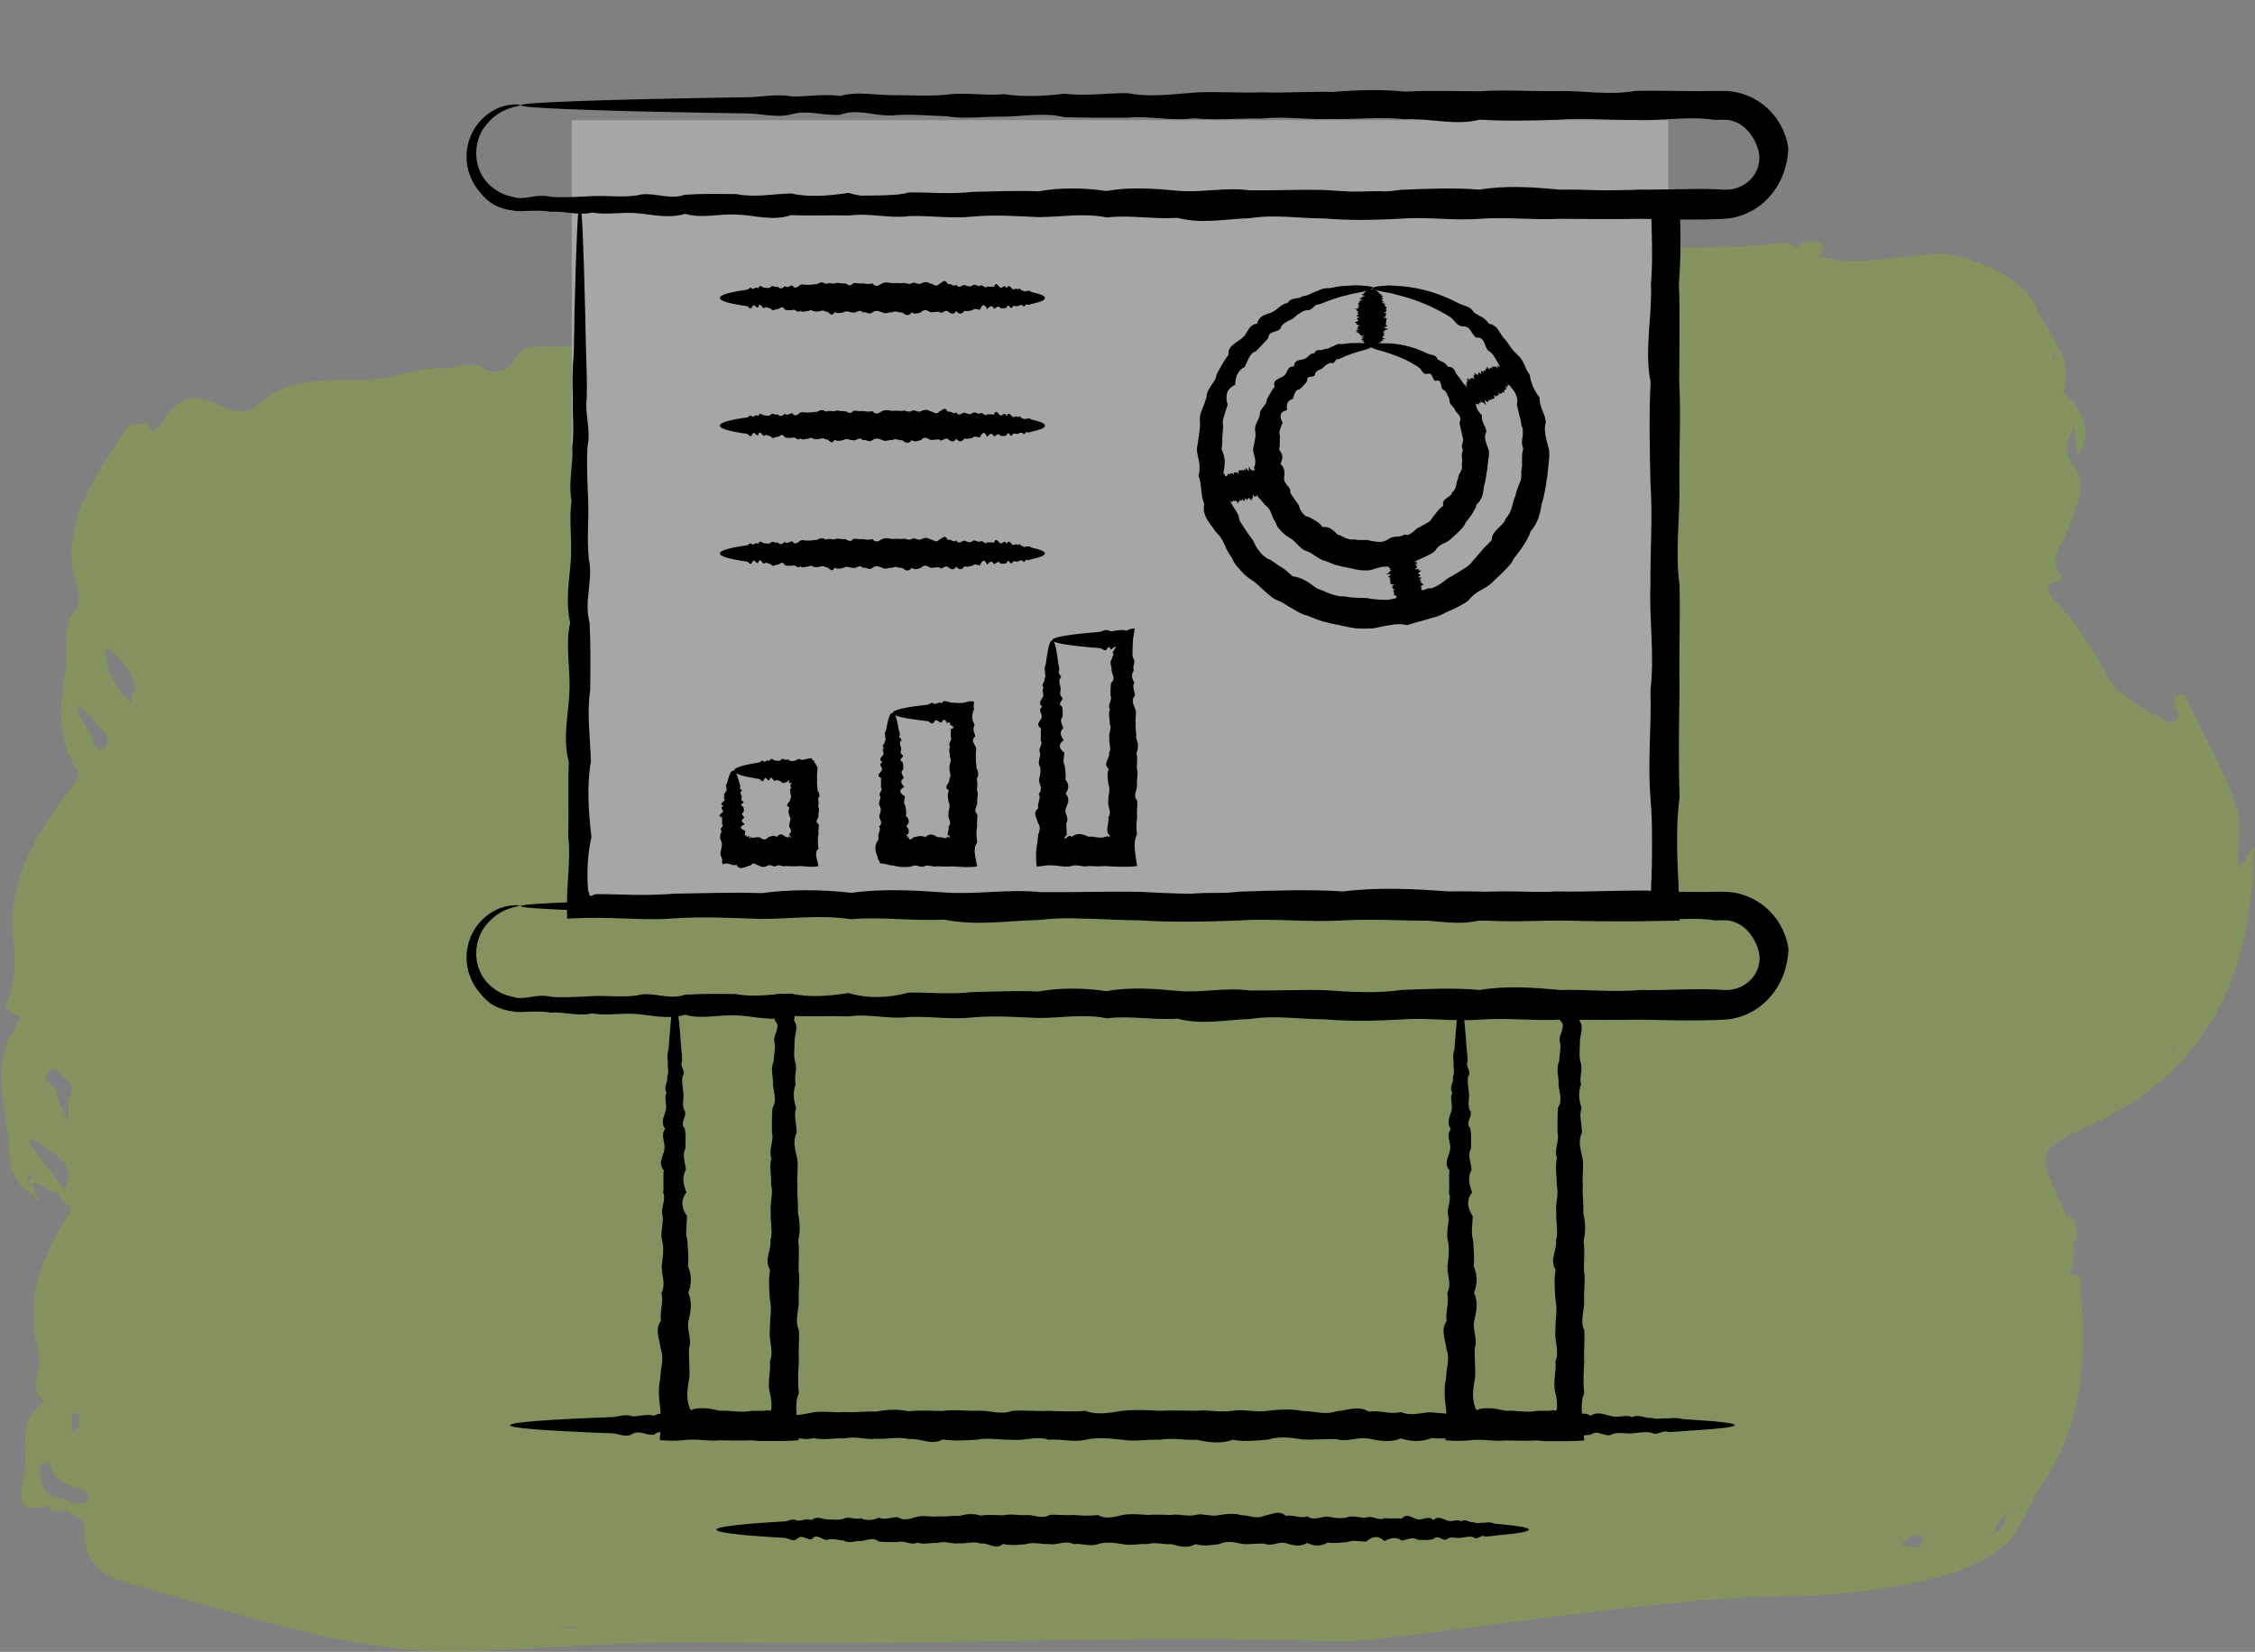
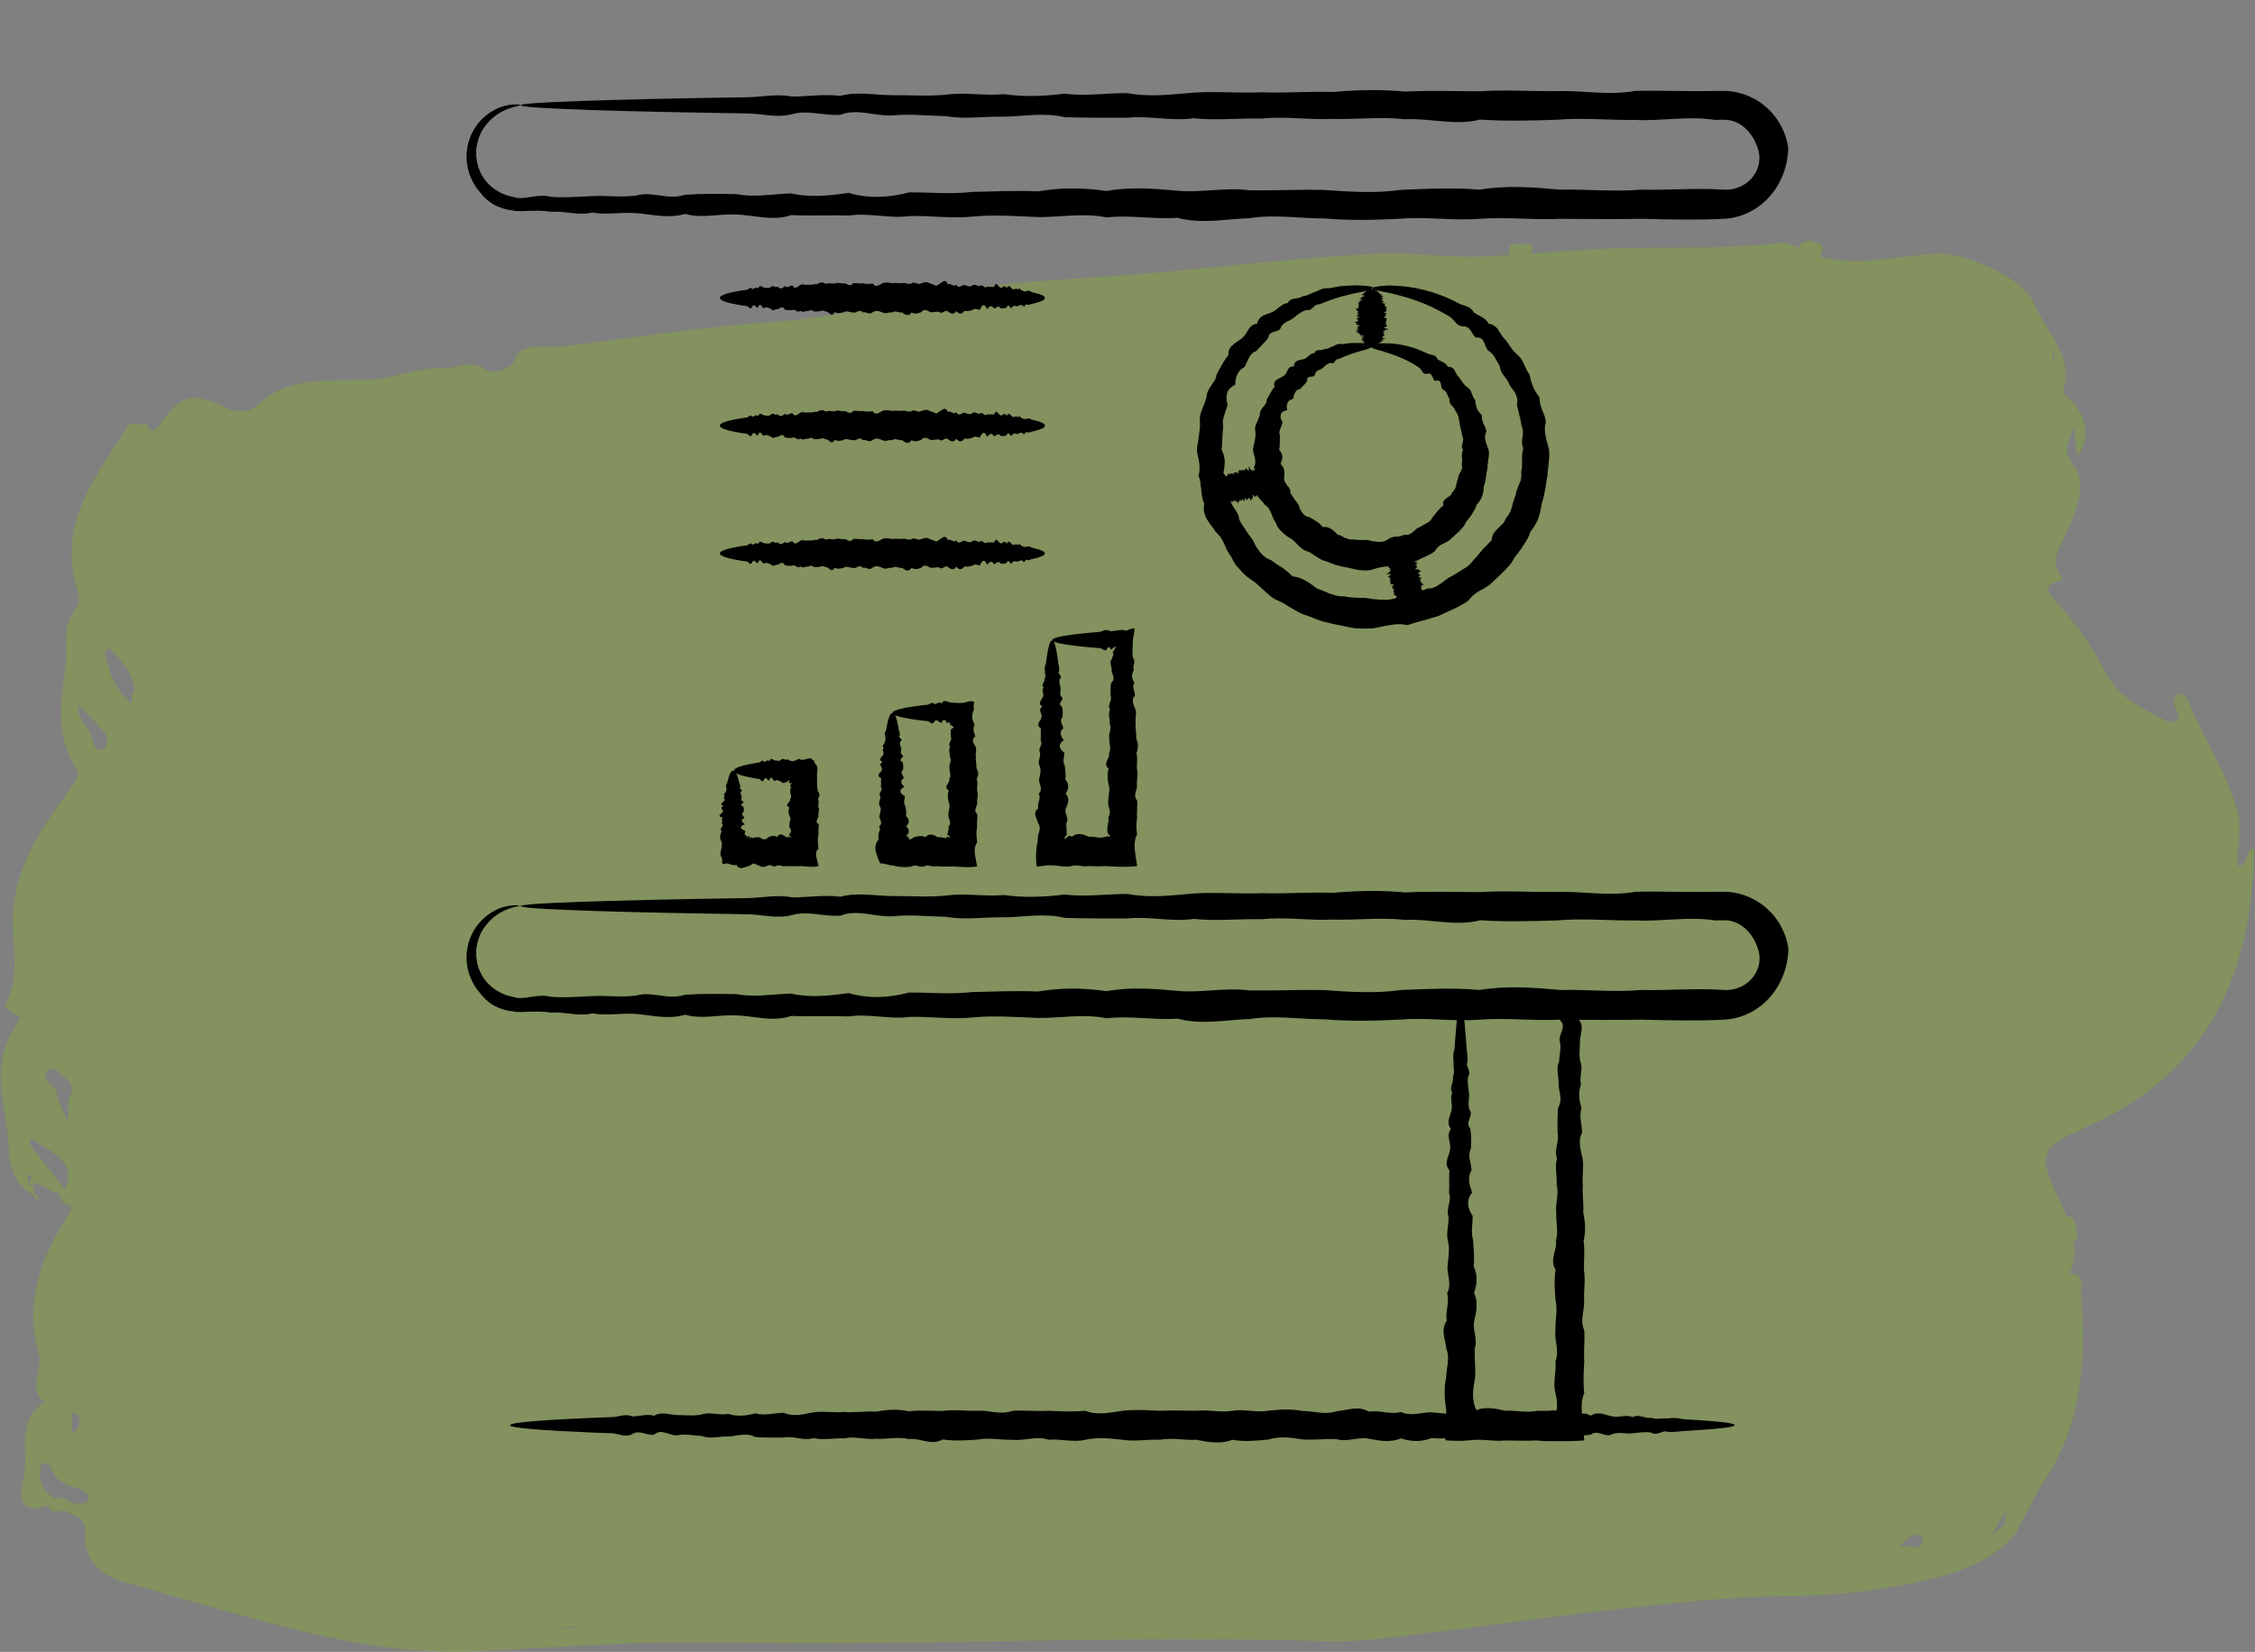
<svg xmlns="http://www.w3.org/2000/svg" width="232" height="170" viewBox="0 0 232 170" fill="none">
  <rect x="0" y="0" width="232" height="170" fill="#808080" stroke="none" />
  <g clip-path="url(#clip0_2799_1086)">
    <g opacity="0.3">
      <path d="M214.204 116.176C227.171 110.618 231.744 100.287 231.909 87.272C230.848 87.551 231.415 89.015 230.226 89.154C230.116 87.168 230.72 85.199 230.134 83.231C228.982 79.363 226.732 75.966 225.178 72.272C224.995 71.836 224.721 71.244 224.117 71.488C223.587 71.697 223.623 72.237 223.788 72.76C223.934 73.265 224.519 73.91 223.642 74.258C223.02 74.502 222.562 73.997 222.014 73.718C219.837 72.638 217.734 71.401 216.655 69.258C215.246 66.488 213.344 63.874 211.369 61.749C209.284 59.502 212.796 60.216 212.064 59.258C210.765 57.533 212.064 56.209 212.686 54.658C213.564 52.498 214.789 49.832 213.308 47.881C212.009 46.174 213.015 45.198 213.363 43.874C213.472 44.797 213.582 45.703 213.728 47.01C215.155 44.78 214.551 43.107 213.399 41.505C213.052 41.034 212.192 40.511 212.283 40.215C213.363 36.522 210.509 34.17 209.266 31.243C208.022 28.316 201.748 25.964 199.334 26.103C195.274 26.33 191.159 27.48 187.171 26.382C187.354 26.243 187.482 26.034 187.501 25.685C187.537 24.814 186.787 25.006 186.092 24.727C185.8 24.971 185.141 24.849 185.05 25.546C184.904 25.476 184.757 25.407 184.593 25.319C184.172 25.075 183.605 24.936 183.129 25.006C178.411 25.563 173.692 25.459 168.936 25.494C165.169 25.494 161.364 25.825 157.56 26.103C157.597 25.947 157.633 25.772 157.688 25.598C157.743 24.919 157.011 25.145 156.481 25.145C155.951 25.145 155.164 24.919 155.219 25.842C155.219 25.999 155.274 26.121 155.329 26.243C154.359 26.295 153.408 26.365 152.439 26.399C148.891 26.539 145.361 25.929 141.867 26.103C133.856 26.487 125.882 27.462 117.889 28.142C113.774 28.49 109.641 28.717 105.525 29.03C96.746 29.71 88.296 32.532 79.572 33.124C72.384 33.612 65.306 34.745 58.191 35.616C56.472 35.825 53.801 35.163 53.125 36.713C52.302 38.595 50.326 38.299 50.07 38.107C48.516 36.853 47.089 37.95 45.644 37.881C43.724 37.811 41.913 38.403 40.212 38.769C35.658 39.762 30.427 37.933 26.458 41.714C25.708 42.428 24.318 42.498 23.239 41.958C19.91 40.32 18.612 40.616 16.618 43.438C16.216 43.996 15.612 45.163 15.082 43.473C14.57 44.153 13.674 43.072 13.107 43.944C9.906 48.961 5.992 53.752 7.839 60.286C8.077 61.157 8.406 61.854 7.729 62.725C6.266 64.641 7.016 66.993 6.687 69.136C6.156 72.638 5.791 76.157 8.04 79.38C8.223 79.642 7.766 80.495 7.418 80.948C4.382 84.99 1.511 89.084 1.328 94.346C1.218 97.308 2.114 100.322 0.633 103.231C0.322 103.823 1.273 104.294 1.895 104.573C1.95 104.59 2.059 104.503 2.133 104.468C1.895 104.991 1.694 105.531 1.383 106.001C-0.739 109.329 0.285 112.9 0.743 116.35C1.053 118.667 0.614 121.42 3.34 122.901C3.504 123.092 3.651 123.301 3.815 123.493C3.888 123.423 4.035 123.301 4.016 123.284C3.852 123.092 3.669 122.918 3.486 122.727C3.486 122.326 3.705 121.786 2.901 121.977C2.901 121.977 2.901 121.977 2.901 121.96C4.09 121.246 4.949 122.796 6.047 122.744C5.937 123.005 6.321 123.319 6.449 123.65C6.614 124.085 7.784 123.824 7.126 124.852C4.236 129.312 2.443 133.981 3.998 139.417C4.437 140.967 2.736 142.849 4.602 144.295C1.547 146.229 3.01 149.417 2.443 152.031C2.114 153.581 1.584 156.072 4.967 154.923C5.297 155.985 6.211 155.323 6.815 155.515C7.601 156.107 8.863 155.968 8.754 157.693C8.571 160.672 10.491 162.292 13.381 162.989C15.063 163.39 16.71 163.947 18.374 164.418C28.452 167.223 38.529 170.481 49.174 169.94C57.533 169.505 65.855 168.86 74.231 169.017C95.009 169.418 115.786 168.233 136.582 168.913C139.618 169.017 142.69 168.547 145.727 168.198C152.421 167.397 159.078 166.421 165.772 165.672C171.771 165.01 177.77 164.296 183.843 164.261C188.415 164.243 193.061 163.738 197.505 162.763C201.2 161.961 205.022 160.794 207.583 157.588C207.583 157.553 207.546 157.536 207.528 157.519C208.461 155.811 209.247 154.017 210.326 152.396C214.259 146.455 214.643 139.87 214.094 133.128C214.039 132.344 214.625 131.054 212.924 131.107C213.417 129.904 213.491 128.755 213.326 127.64C213.564 127.744 213.875 127.396 213.674 126.96C213.436 126.35 213.783 125.427 212.905 125.2C212.814 125.183 212.722 125.2 212.649 125.235C212.412 124.643 212.137 124.051 211.863 123.476C209.686 118.859 209.814 118.092 214.204 116.211V116.176ZM223.696 107.761C223.696 107.848 223.696 107.935 223.715 108.04C223.587 108.022 223.459 108.005 223.312 107.987C223.44 107.918 223.568 107.848 223.696 107.778V107.761ZM211.168 36.818C211.204 36.609 211.278 36.4 211.351 36.191C211.369 36.487 211.387 36.8 211.406 37.114C211.332 37.027 211.168 36.905 211.168 36.835V36.818ZM8.022 145.602C8.296 146.177 8.223 146.752 7.784 147.239C7.711 147.309 7.601 147.361 7.382 147.501V145.358C7.601 145.428 7.967 145.462 8.04 145.602H8.022ZM2.901 121.908C2.901 121.559 2.882 121.193 2.864 120.845C3.01 120.897 3.157 120.967 3.303 121.019C3.175 121.315 3.029 121.611 2.901 121.908ZM6.65 122.413C5.48 120.915 4.309 119.416 3.175 117.901C3.029 117.709 3.065 117.378 3.029 117.117C3.248 117.239 3.504 117.326 3.705 117.465C5.37 118.719 7.949 119.469 6.668 122.395L6.65 122.413ZM7.162 112.918C6.961 113.301 7.089 113.841 6.979 115.444C6.303 113.772 5.845 113.144 5.845 112.5C5.827 111.594 3.834 111.298 5.096 110.113C5.224 109.991 5.736 109.991 5.827 110.113C6.467 110.949 7.967 111.385 7.181 112.918H7.162ZM8.918 154.574C8.699 154.835 8.004 154.696 7.528 154.731C6.943 154.365 6.376 153.964 5.608 154.173C4.711 153.72 4.272 152.954 4.144 152.048C4.09 151.578 4.071 150.811 4.327 150.654C4.858 150.323 5.15 150.898 5.37 151.368C5.919 152.588 7.071 152.902 8.26 153.25C8.644 153.372 9.503 153.877 8.918 154.574ZM10.656 77.046C9.887 77.464 9.631 76.593 9.522 76.087C9.211 74.868 7.729 73.927 8.113 72.533C9.01 73.492 9.906 74.432 10.765 75.425C11.204 75.948 11.131 76.784 10.674 77.028L10.656 77.046ZM13.399 72.272C11.954 71.052 11.241 69.275 10.838 67.446C10.747 67.045 11.04 66.488 11.405 66.871C12.54 68.073 13.765 69.31 13.856 71.018C13.253 71.488 13.783 72.586 13.399 72.272ZM57.277 167.554C57.935 167.484 58.593 167.432 59.234 167.362C59.234 167.432 59.234 167.484 59.234 167.554H57.258H57.277ZM133.07 28.508L132.887 28.386L133.088 28.299V28.49L133.07 28.508ZM196.829 28.037V28.107L196.719 27.95C196.755 27.985 196.792 28.002 196.829 28.037ZM197.725 158.773C197.213 159.836 196.298 158.773 195.841 159.139C195.695 159.139 195.548 159.139 195.42 159.139C195.438 159.121 195.457 159.087 195.493 159.069C196.115 158.512 196.646 157.797 197.633 157.971C197.725 157.971 197.853 158.564 197.743 158.773H197.725ZM203.76 152.71C203.76 152.71 203.687 152.78 203.651 152.832H203.596L203.76 152.71ZM204.638 157.919C204.839 157.815 205.15 157.745 205.205 157.606C205.443 156.822 205.973 156.16 206.486 155.498C206.412 155.933 206.156 156.508 206.248 156.926C205.791 157.187 205.388 157.815 204.913 157.919C204.821 157.937 204.73 157.919 204.657 157.919H204.638Z" fill="#8ABD0E" />
-       <rect x="58.821" y="12.364" width="112.818" height="80.364" fill="white" />
    </g>
    <path d="M53.598 10.797C53.598 10.797 53.404 10.902 53.033 10.973C52.681 11.06 52.134 11.201 51.516 11.552C51.446 11.587 51.358 11.639 51.287 11.692C51.217 11.745 51.128 11.797 51.058 11.85C50.899 11.955 50.74 12.096 50.581 12.236C50.264 12.534 49.964 12.885 49.682 13.306C49.17 14.149 48.835 15.324 49.065 16.587C49.135 17.009 49.276 17.43 49.47 17.833C49.664 18.237 49.947 18.623 50.282 18.956C50.617 19.29 51.022 19.588 51.463 19.816C51.922 20.044 52.398 20.202 52.927 20.29C53.051 20.342 53.192 20.378 53.316 20.378C53.457 20.378 53.58 20.395 53.739 20.378C54.056 20.36 54.374 20.307 54.691 20.255C55.326 20.149 55.996 20.079 56.667 20.255C58.007 20.36 59.418 20.255 60.9 20.184C62.364 20.097 63.916 20.342 65.504 20.114C67.091 19.641 68.749 20.641 70.46 20.044C72.171 19.921 73.935 19.956 75.752 19.974C77.569 20.342 79.456 19.974 81.379 19.904C83.301 20.342 85.277 20.149 87.305 19.851C89.334 20.448 91.415 20.36 93.531 19.799C95.648 19.781 97.835 20.009 100.04 19.746C102.263 19.711 104.52 19.588 106.813 19.693C109.106 19.29 111.452 19.307 113.834 19.658C116.215 19.219 118.631 19.395 121.101 19.623C123.552 19.869 126.057 19.237 128.579 19.588C131.119 19.623 133.677 19.483 136.27 19.553C138.863 19.728 141.491 19.921 144.154 19.535C146.818 19.43 149.499 19.29 152.215 19.518C154.932 19.061 157.683 19.255 160.452 19.518C163.222 19.448 166.009 19.763 168.831 19.518C171.653 19.588 174.493 19.325 177.35 19.518C178.356 19.588 179.414 19.202 180.137 18.43C180.86 17.675 181.178 16.552 180.931 15.57C180.684 14.605 180.208 13.762 179.467 13.113C179.096 12.797 178.656 12.552 178.179 12.429C177.95 12.359 177.703 12.324 177.456 12.324H176.98L176.451 12.341C173.681 11.902 170.93 12.482 168.213 12.341C165.497 12.376 162.798 12.096 160.153 12.324C157.489 12.411 154.861 12.482 152.268 12.306C149.675 12.973 147.1 12.131 144.578 12.271C142.055 11.99 139.551 12.306 137.099 12.236C134.63 12.359 132.213 11.938 129.832 12.201C127.451 12.148 125.105 12.411 122.812 12.166C120.519 12.499 118.243 11.885 116.038 12.113C113.816 12.113 111.646 12.131 109.53 12.06C107.413 11.552 105.332 11.973 103.303 12.008C101.275 11.955 99.299 12.306 97.377 11.955C95.454 11.92 93.567 11.692 91.75 11.885C89.933 11.955 88.169 11.13 86.458 11.815C84.748 11.938 83.09 11.288 81.502 11.745C79.915 12.166 78.38 11.692 76.898 11.674C75.417 11.657 74.006 11.622 72.665 11.604C66.597 11.499 61.835 11.376 58.572 11.236C55.309 11.113 53.58 10.973 53.58 10.832C53.58 10.674 55.732 10.534 59.718 10.393C63.705 10.253 69.543 10.113 76.898 10.008C78.38 9.99 79.915 9.621 81.502 9.937C83.09 9.937 84.748 9.657 86.458 9.867C88.169 9.393 89.933 9.779 91.75 9.797C93.567 9.779 95.454 9.92 97.377 9.744C99.299 9.464 101.275 9.885 103.303 9.692C105.332 9.99 107.413 9.902 109.53 9.639C111.646 9.92 113.816 9.569 116.038 9.586C118.261 10.025 120.519 9.709 122.812 9.534C125.122 9.376 127.451 9.604 129.832 9.499C132.213 9.586 134.63 9.393 137.099 9.464C139.551 9.253 142.055 9.183 144.578 9.428C147.118 9.288 149.675 9.393 152.268 9.393C154.861 9.218 157.489 9.411 160.153 9.376C162.816 9.288 165.497 9.85 168.213 9.358C170.93 9.288 173.681 9.428 176.451 9.358H177.562C178.003 9.376 178.461 9.446 178.902 9.551C179.784 9.779 180.596 10.165 181.319 10.709C182.748 11.78 183.735 13.429 183.982 15.254C183.929 17.079 183.277 18.816 182.13 20.149C181.548 20.816 180.843 21.395 180.031 21.799C179.22 22.22 178.303 22.466 177.386 22.518C174.528 22.659 171.688 22.588 168.866 22.518C166.044 22.571 163.257 22.536 160.488 22.518C157.718 22.659 154.967 22.308 152.25 22.518C149.534 22.729 146.835 22.29 144.19 22.501C141.526 22.641 138.898 22.711 136.305 22.483C133.712 22.483 131.137 22.044 128.615 22.448C126.075 22.536 123.588 23.08 121.136 22.413C118.684 22.588 116.25 22.097 113.869 22.378C111.488 21.887 109.142 22.343 106.849 22.343C104.538 22.237 102.28 22.079 100.075 22.29C97.853 22.518 95.683 22.167 93.567 22.237C91.45 22.518 89.369 21.869 87.34 22.185C85.312 22.115 83.336 22.237 81.414 22.132C79.491 22.799 77.621 22.132 75.787 22.079C73.97 21.974 72.206 22.518 70.496 22.009C68.784 22.518 67.126 22.079 65.539 21.939C63.952 21.799 62.417 22.15 60.935 21.869C59.454 22.22 58.043 21.676 56.702 21.799C56.032 21.676 55.361 21.676 54.727 21.694C54.409 21.694 54.092 21.711 53.774 21.729C53.633 21.729 53.439 21.729 53.263 21.729C53.086 21.729 52.91 21.694 52.751 21.658C52.063 21.588 51.393 21.378 50.811 21.062C50.246 20.728 49.752 20.29 49.4 19.799C48.994 19.342 48.676 18.851 48.465 18.325C48.236 17.816 48.094 17.289 48.041 16.763C47.847 15.201 48.359 13.833 49.047 12.885C49.4 12.411 49.788 12.043 50.176 11.745C50.387 11.604 50.564 11.464 50.758 11.376C50.846 11.323 50.952 11.271 51.04 11.218C51.146 11.183 51.234 11.13 51.322 11.095C52.045 10.797 52.645 10.745 53.033 10.745C53.421 10.745 53.615 10.797 53.615 10.85L53.598 10.797Z" fill="black" />
-     <path d="M59.683 20.957C59.771 20.957 59.859 21.974 59.948 23.904C60.036 25.834 60.124 28.712 60.212 32.414C60.23 33.66 60.265 34.976 60.3 36.398C60.353 37.819 60.406 39.328 60.371 40.925C60.124 42.521 60.83 44.206 60.441 45.978C60.336 47.75 60.441 49.593 60.512 51.523C60.6 53.453 60.353 55.471 60.583 57.559C61.059 59.647 60.053 61.822 60.653 64.051C60.777 66.297 60.741 68.613 60.724 70.999C60.353 73.386 60.724 75.842 60.794 78.369C60.353 80.895 60.547 83.492 60.847 86.142C60.583 87.3 60.459 88.458 60.441 89.634C60.441 90.213 60.441 90.809 60.494 91.406C60.494 91.441 60.494 91.476 60.494 91.494V91.546L60.53 91.669C60.53 91.739 60.565 91.809 60.583 91.88C60.618 92.02 60.653 92.125 60.706 92.213C60.918 92.16 61.112 92.09 61.27 92.02H61.888C62.241 92.02 62.593 92.02 62.946 92.037C63.652 92.037 64.357 92.073 65.08 92.09C66.509 92.108 67.956 92.09 69.419 91.967C72.33 91.932 75.311 91.809 78.345 91.915C81.379 91.511 84.465 91.529 87.605 91.88C90.745 91.441 93.937 91.616 97.183 91.844C100.428 92.09 103.709 91.459 107.043 91.809C110.376 91.844 113.763 91.722 117.185 91.774C120.607 91.95 124.082 92.143 127.574 91.757C131.084 91.651 134.63 91.511 138.21 91.739C141.791 91.283 145.407 91.476 149.058 91.739C152.709 91.669 156.396 91.985 160.1 91.739C161.952 91.774 163.821 91.739 165.691 91.687C166.626 91.669 167.561 91.651 168.496 91.651H169.554C169.589 91.651 169.589 91.651 169.607 91.651C169.66 91.651 169.73 91.687 169.819 91.704C169.819 91.704 169.854 91.581 169.871 91.511C169.871 91.476 169.871 91.494 169.871 91.441V91.09L169.907 90.388C169.942 89.458 169.96 88.528 169.96 87.598C169.977 85.738 169.96 83.878 169.801 82.036C169.501 78.351 169.924 74.684 169.801 71.052C170.242 67.42 169.66 63.823 169.801 60.261C169.766 56.699 170.048 53.172 169.801 49.68C169.73 46.188 169.642 42.749 169.819 39.345C169.148 35.941 169.995 32.572 169.854 29.256C169.977 27.852 169.977 26.466 169.96 25.08C169.96 24.396 169.924 23.694 169.907 23.009V22.536C169.907 22.536 169.889 22.395 169.871 22.325C169.766 22.325 169.66 22.325 169.554 22.325C169.572 22.325 169.307 22.325 169.113 22.343H168.513C168.108 22.343 167.702 22.343 167.296 22.343C166.485 22.325 165.691 22.29 164.897 22.255C163.31 22.202 161.722 22.15 160.153 22.29C157.013 22.237 153.926 22.501 150.892 22.255C147.858 22.588 144.878 21.974 141.967 22.202C139.057 22.202 136.199 22.22 133.395 22.15C130.59 21.641 127.856 22.062 125.193 22.097C122.529 22.044 119.919 22.395 117.379 22.044C114.839 22.009 112.37 21.781 109.971 21.992C107.572 22.062 105.244 21.237 103.003 21.922C100.746 22.044 98.576 21.395 96.477 21.851C94.378 22.273 92.35 21.799 90.409 21.781C88.469 21.764 86.6 21.729 84.836 21.711C76.845 21.606 70.566 21.483 66.28 21.343C61.994 21.22 59.701 21.079 59.701 20.939C59.701 20.869 60.406 20.781 61.764 20.711C63.123 20.641 65.151 20.57 67.779 20.5C73.035 20.36 80.708 20.22 90.427 20.114C92.367 20.097 94.396 19.728 96.495 20.044C98.594 20.044 100.763 19.763 103.021 19.974C105.279 19.5 107.607 19.886 109.988 19.904C112.387 19.886 114.857 20.027 117.397 19.834C119.937 19.553 122.547 19.974 125.21 19.781C127.874 20.079 130.608 20.009 133.412 19.728C136.217 20.009 139.074 19.676 141.985 19.676C144.895 20.114 147.876 19.816 150.91 19.623C153.944 19.465 157.031 19.693 160.17 19.588C161.74 19.623 163.328 19.588 164.915 19.588C165.709 19.588 166.52 19.57 167.314 19.553C167.72 19.553 168.125 19.553 168.531 19.553C168.99 19.553 169.448 19.553 169.907 19.553C170.859 19.518 171.812 19.5 172.782 19.465C172.817 20.641 172.835 21.816 172.87 23.009C172.87 23.694 172.905 24.378 172.888 25.08C172.888 26.466 172.835 27.852 172.729 29.256C172.87 32.572 172.764 35.941 172.764 39.345C172.941 42.749 172.747 46.206 172.782 49.68C172.87 53.172 172.306 56.699 172.799 60.261C172.87 63.823 172.729 67.42 172.799 71.052C172.729 74.684 172.676 78.351 172.799 82.036C172.553 83.878 172.517 85.738 172.553 87.598C172.57 88.528 172.605 89.458 172.658 90.388L172.694 91.09V91.441L172.729 92.073C172.747 92.95 172.782 93.845 172.799 94.74C171.335 94.757 169.889 94.792 168.443 94.81C167.508 94.81 166.573 94.81 165.638 94.81C163.769 94.81 161.899 94.757 160.047 94.722C156.343 94.775 152.656 94.74 149.005 94.722C145.354 94.862 141.738 94.512 138.157 94.722C134.577 94.933 131.031 94.494 127.521 94.722C124.011 94.862 120.554 94.933 117.132 94.705C113.71 94.705 110.323 94.266 106.99 94.669C103.656 94.757 100.358 95.301 97.13 94.634C93.884 94.81 90.692 94.319 87.552 94.599C84.412 94.108 81.326 94.582 78.292 94.564C75.258 94.477 72.277 94.301 69.367 94.512C67.903 94.634 66.456 94.599 65.028 94.547C64.304 94.529 63.599 94.494 62.893 94.477C62.541 94.477 62.188 94.477 61.835 94.459H60.336C59.683 94.494 58.995 94.512 58.343 94.529C58.343 94.02 58.343 93.494 58.343 92.968V92.178L58.378 91.441C58.413 90.844 58.448 90.265 58.484 89.669C58.554 88.493 58.607 87.335 58.466 86.177C58.536 83.528 58.431 80.931 58.519 78.404C57.849 75.877 58.519 73.421 58.589 71.034C58.678 68.648 58.148 66.332 58.66 64.086C58.148 61.84 58.589 59.682 58.73 57.594C58.872 55.506 58.519 53.488 58.801 51.558C58.448 49.628 58.995 47.785 58.872 46.013C59.101 44.241 58.872 42.556 58.942 40.96C58.872 39.363 58.889 37.854 59.03 36.433C59.066 35.011 59.083 33.678 59.101 32.45C59.189 28.747 59.277 25.887 59.365 23.939C59.454 21.992 59.542 20.992 59.648 20.992L59.683 20.957Z" fill="black" />
    <path d="M107.501 30.677C107.501 30.87 107.131 31.046 106.461 31.204C106.355 31.239 106.231 31.256 106.09 31.291C105.967 31.344 105.826 31.397 105.685 31.362C105.543 31.116 105.385 31.818 105.226 31.432C105.067 31.326 104.891 31.432 104.714 31.502C104.538 31.59 104.362 31.344 104.168 31.572C103.974 32.046 103.78 31.046 103.568 31.642C103.356 31.765 103.145 31.73 102.933 31.713C102.721 31.344 102.492 31.713 102.263 31.765C102.033 31.326 101.804 31.52 101.557 31.818C101.31 31.221 101.063 31.309 100.816 31.87C100.569 31.888 100.305 31.66 100.04 31.923C99.776 31.958 99.511 32.081 99.229 31.976C98.947 32.379 98.682 32.362 98.382 32.011C98.1 32.45 97.818 32.274 97.518 32.046C97.218 31.8 96.918 32.432 96.618 32.081C96.318 32.046 96.001 32.186 95.701 32.116C95.384 31.941 95.084 31.748 94.766 32.134C94.449 32.239 94.131 32.379 93.796 32.151C93.461 32.607 93.144 32.414 92.808 32.151C92.473 32.221 92.138 31.906 91.803 32.151C91.468 32.081 91.133 32.362 90.78 32.151C90.445 32.011 90.092 31.888 89.757 32.151C89.422 32.45 89.087 32.028 88.751 32.151C88.416 31.73 88.099 32.292 87.764 32.151C87.446 32.186 87.111 31.906 86.794 32.134C86.476 32.204 86.159 32.292 85.859 32.116C85.541 32.783 85.241 31.941 84.942 32.081C84.642 31.8 84.342 32.116 84.042 32.046C83.742 32.169 83.46 31.748 83.178 32.011C82.895 31.958 82.613 32.221 82.331 31.976C82.049 32.309 81.784 31.695 81.52 31.923C81.255 31.923 80.99 31.941 80.743 31.87C80.497 31.362 80.232 31.783 80.003 31.818C79.756 31.765 79.526 32.116 79.297 31.765C79.068 31.73 78.838 31.502 78.627 31.713C78.415 31.783 78.204 30.958 77.992 31.642C77.78 31.765 77.586 31.116 77.392 31.572C77.198 31.993 77.022 31.52 76.845 31.502C76.669 31.485 76.51 31.449 76.334 31.432C74.888 31.204 74.058 30.941 74.058 30.66C74.058 30.344 75.082 30.063 76.845 29.817C77.022 29.8 77.198 29.431 77.392 29.747C77.586 29.747 77.78 29.467 77.992 29.677C78.204 29.203 78.415 29.589 78.627 29.607C78.838 29.589 79.068 29.73 79.297 29.537C79.526 29.256 79.756 29.677 80.003 29.484C80.25 29.782 80.497 29.712 80.743 29.431C80.99 29.712 81.255 29.379 81.52 29.379C81.784 29.817 82.049 29.519 82.331 29.326C82.613 29.168 82.895 29.396 83.178 29.291C83.46 29.379 83.76 29.186 84.042 29.256C84.342 29.046 84.642 28.975 84.942 29.221C85.241 29.081 85.559 29.186 85.859 29.186C86.176 29.01 86.476 29.203 86.794 29.168C87.111 29.081 87.428 29.642 87.764 29.151C88.081 29.081 88.416 29.221 88.751 29.151C89.087 29.221 89.422 29.274 89.757 29.151C90.092 29.642 90.427 29.344 90.78 29.151C91.115 29.01 91.468 29.081 91.803 29.151C92.138 29.098 92.473 29.133 92.808 29.151C93.144 29.01 93.461 29.361 93.796 29.151C94.114 28.94 94.449 29.361 94.766 29.168C95.084 29.028 95.401 28.958 95.701 29.186C96.019 29.186 96.318 29.625 96.618 29.221C96.918 29.133 97.218 28.572 97.518 29.256C97.818 29.098 98.1 29.589 98.382 29.291C98.664 29.782 98.947 29.309 99.229 29.326C99.511 29.414 99.776 29.589 100.04 29.379C100.305 29.151 100.569 29.502 100.816 29.431C101.063 29.151 101.31 29.8 101.557 29.484C101.804 29.554 102.033 29.449 102.263 29.537C102.492 28.87 102.721 29.537 102.933 29.607C103.145 29.695 103.356 29.168 103.568 29.677C103.78 29.168 103.974 29.607 104.168 29.747C104.362 29.888 104.538 29.537 104.714 29.817C104.891 29.467 105.067 30.011 105.226 29.888C105.385 30.116 105.543 29.888 105.685 29.958C105.826 29.888 105.967 29.905 106.09 30.046C106.214 30.081 106.337 30.098 106.461 30.133C107.131 30.291 107.501 30.467 107.501 30.66V30.677Z" fill="black" />
    <path d="M107.501 43.82C107.501 44.013 107.131 44.188 106.461 44.346C106.355 44.381 106.231 44.399 106.09 44.434C105.967 44.486 105.826 44.539 105.685 44.504C105.543 44.258 105.385 44.96 105.226 44.574C105.067 44.469 104.891 44.574 104.714 44.644C104.538 44.732 104.362 44.486 104.168 44.715C103.974 45.188 103.78 44.188 103.568 44.785C103.356 44.908 103.145 44.873 102.933 44.855C102.721 44.486 102.492 44.855 102.263 44.908C102.033 44.469 101.804 44.662 101.557 44.96C101.31 44.364 101.063 44.451 100.816 45.013C100.569 45.03 100.305 44.802 100.04 45.066C99.776 45.101 99.511 45.223 99.229 45.118C98.947 45.522 98.682 45.504 98.382 45.153C98.1 45.592 97.818 45.416 97.518 45.188C97.218 44.943 96.918 45.557 96.618 45.223C96.318 45.188 96.001 45.329 95.701 45.258C95.384 45.083 95.084 44.89 94.766 45.276C94.449 45.381 94.131 45.522 93.796 45.294C93.461 45.75 93.144 45.557 92.808 45.294C92.473 45.364 92.138 45.048 91.803 45.294C91.468 45.223 91.133 45.487 90.78 45.294C90.445 45.153 90.092 45.03 89.757 45.294C89.422 45.592 89.087 45.171 88.751 45.294C88.416 44.855 88.099 45.434 87.764 45.294C87.446 45.329 87.111 45.048 86.794 45.276C86.476 45.364 86.159 45.434 85.859 45.258C85.541 45.925 85.241 45.083 84.942 45.223C84.642 44.943 84.342 45.258 84.042 45.188C83.742 45.311 83.46 44.873 83.178 45.153C82.895 45.101 82.613 45.364 82.331 45.118C82.049 45.452 81.784 44.837 81.52 45.066C81.255 45.066 80.99 45.083 80.743 45.013C80.497 44.504 80.232 44.925 80.003 44.96C79.756 44.908 79.526 45.258 79.297 44.908C79.068 44.873 78.838 44.644 78.627 44.855C78.415 44.925 78.204 44.1 77.992 44.785C77.78 44.908 77.586 44.258 77.392 44.715C77.198 45.136 77.022 44.662 76.845 44.644C76.669 44.609 76.51 44.592 76.334 44.574C74.888 44.346 74.058 44.083 74.058 43.802C74.058 43.486 75.082 43.206 76.845 42.96C77.022 42.942 77.198 42.574 77.392 42.89C77.586 42.89 77.78 42.609 77.992 42.819C78.204 42.346 78.415 42.732 78.627 42.749C78.838 42.732 79.068 42.872 79.297 42.679C79.526 42.398 79.756 42.819 80.003 42.627C80.25 42.925 80.497 42.837 80.743 42.574C80.99 42.855 81.255 42.504 81.52 42.521C81.784 42.96 82.049 42.662 82.331 42.469C82.613 42.311 82.895 42.539 83.178 42.434C83.46 42.521 83.76 42.328 84.042 42.398C84.342 42.188 84.642 42.118 84.942 42.363C85.241 42.223 85.559 42.328 85.859 42.328C86.176 42.153 86.476 42.346 86.794 42.311C87.111 42.223 87.428 42.784 87.764 42.293C88.081 42.223 88.416 42.363 88.751 42.293C89.087 42.346 89.422 42.416 89.757 42.293C90.092 42.784 90.427 42.486 90.78 42.293C91.115 42.153 91.468 42.223 91.803 42.293C92.138 42.24 92.473 42.276 92.808 42.293C93.144 42.153 93.461 42.504 93.796 42.293C94.114 42.083 94.449 42.521 94.766 42.311C95.084 42.17 95.401 42.1 95.701 42.328C96.019 42.328 96.318 42.767 96.618 42.363C96.918 42.276 97.218 41.732 97.518 42.398C97.818 42.223 98.1 42.714 98.382 42.434C98.664 42.925 98.947 42.469 99.229 42.469C99.511 42.556 99.776 42.732 100.04 42.521C100.305 42.293 100.569 42.644 100.816 42.574C101.063 42.293 101.31 42.942 101.557 42.627C101.804 42.697 102.033 42.591 102.263 42.679C102.492 42.012 102.721 42.679 102.933 42.749C103.145 42.837 103.356 42.311 103.568 42.819C103.78 42.311 103.974 42.749 104.168 42.89C104.362 43.03 104.538 42.679 104.714 42.96C104.891 42.609 105.067 43.153 105.226 43.03C105.385 43.258 105.543 43.03 105.685 43.1C105.826 43.013 105.967 43.048 106.09 43.17C106.214 43.206 106.337 43.223 106.461 43.258C107.131 43.416 107.501 43.609 107.501 43.785V43.82Z" fill="black" />
    <path d="M107.501 56.944C107.501 57.138 107.131 57.313 106.461 57.471C106.355 57.506 106.231 57.523 106.09 57.559C105.967 57.611 105.826 57.664 105.685 57.646C105.543 57.401 105.385 58.102 105.226 57.717C105.067 57.611 104.891 57.717 104.714 57.787C104.538 57.874 104.362 57.629 104.168 57.857C103.974 58.331 103.78 57.331 103.568 57.927C103.356 58.05 103.145 58.015 102.933 57.997C102.721 57.629 102.492 57.997 102.263 58.068C102.033 57.629 101.804 57.822 101.557 58.12C101.31 57.523 101.063 57.611 100.816 58.173C100.569 58.19 100.305 57.962 100.04 58.225C99.776 58.261 99.511 58.383 99.229 58.278C98.947 58.682 98.682 58.664 98.382 58.313C98.1 58.752 97.818 58.576 97.518 58.348C97.218 58.102 96.918 58.734 96.618 58.383C96.318 58.348 96.001 58.489 95.701 58.418C95.384 58.243 95.084 58.05 94.766 58.436C94.449 58.541 94.131 58.682 93.796 58.436C93.461 58.892 93.144 58.699 92.808 58.436C92.473 58.506 92.138 58.19 91.803 58.436C91.468 58.366 91.133 58.647 90.78 58.436C90.445 58.296 90.092 58.155 89.757 58.436C89.422 58.734 89.087 58.313 88.751 58.436C88.416 58.015 88.099 58.576 87.764 58.436C87.446 58.471 87.111 58.19 86.794 58.436C86.476 58.506 86.159 58.594 85.859 58.418C85.541 59.085 85.241 58.243 84.942 58.383C84.642 58.102 84.342 58.418 84.042 58.348C83.742 58.471 83.46 58.05 83.178 58.313C82.895 58.261 82.613 58.524 82.331 58.278C82.049 58.611 81.784 57.997 81.52 58.225C81.255 58.225 80.99 58.243 80.743 58.173C80.497 57.646 80.232 58.085 80.003 58.12C79.756 58.068 79.526 58.418 79.297 58.068C79.068 58.032 78.838 57.804 78.627 57.997C78.415 58.068 78.204 57.243 77.992 57.927C77.78 58.05 77.586 57.401 77.392 57.857C77.198 58.278 77.022 57.804 76.845 57.787C76.669 57.769 76.51 57.734 76.334 57.717C74.888 57.488 74.058 57.225 74.058 56.962C74.058 56.646 75.082 56.365 76.845 56.12C77.022 56.102 77.198 55.734 77.392 56.05C77.586 56.05 77.78 55.769 77.992 55.979C78.204 55.506 78.415 55.892 78.627 55.909C78.838 55.892 79.068 56.032 79.297 55.857C79.526 55.576 79.756 55.997 80.003 55.804C80.25 56.102 80.497 56.014 80.743 55.751C80.99 56.05 81.255 55.699 81.52 55.699C81.784 56.137 82.049 55.839 82.331 55.646C82.613 55.488 82.895 55.716 83.178 55.611C83.46 55.699 83.76 55.506 84.042 55.576C84.342 55.365 84.642 55.295 84.942 55.541C85.241 55.4 85.559 55.506 85.859 55.506C86.176 55.33 86.476 55.523 86.794 55.488C87.111 55.4 87.428 55.962 87.764 55.471C88.081 55.4 88.416 55.541 88.751 55.471C89.087 55.541 89.422 55.593 89.757 55.471C90.092 55.944 90.427 55.646 90.78 55.471C91.115 55.33 91.468 55.4 91.803 55.471C92.138 55.418 92.473 55.453 92.808 55.471C93.144 55.33 93.461 55.681 93.796 55.471C94.114 55.26 94.449 55.681 94.766 55.488C95.084 55.348 95.401 55.278 95.701 55.506C96.019 55.506 96.318 55.944 96.618 55.541C96.918 55.453 97.218 54.909 97.518 55.576C97.818 55.4 98.1 55.909 98.382 55.611C98.664 56.102 98.947 55.629 99.229 55.646C99.511 55.734 99.776 55.909 100.04 55.699C100.305 55.471 100.569 55.822 100.816 55.751C101.063 55.471 101.31 56.12 101.557 55.804C101.804 55.874 102.033 55.769 102.263 55.857C102.492 55.19 102.721 55.857 102.933 55.909C103.145 55.997 103.356 55.471 103.568 55.979C103.78 55.471 103.974 55.909 104.168 56.05C104.362 56.19 104.538 55.839 104.714 56.12C104.891 55.769 105.067 56.313 105.226 56.19C105.385 56.418 105.543 56.19 105.685 56.26C105.826 56.19 105.967 56.208 106.09 56.348C106.214 56.365 106.337 56.401 106.461 56.436C107.131 56.593 107.501 56.769 107.501 56.962V56.944Z" fill="black" />
    <path d="M141.103 29.695C141.103 29.782 140.803 29.888 140.274 30.011C140.009 30.081 139.657 30.116 139.268 30.204C138.88 30.309 138.422 30.414 137.928 30.537C137.593 30.625 137.24 30.765 136.87 30.888C136.693 30.958 136.499 31.028 136.305 31.098C136.111 31.186 135.917 31.256 135.705 31.326C135.194 31.256 135.018 32.028 134.453 31.906C134.206 31.958 133.977 32.063 133.765 32.204C133.659 32.274 133.554 32.327 133.448 32.414C133.342 32.502 133.254 32.59 133.148 32.678C132.742 33.029 132.125 33.081 131.807 33.625C131.719 33.994 131.419 34.046 131.102 34.134C130.802 34.222 130.502 34.362 130.484 34.783C130.396 34.906 130.29 35.029 130.185 35.134C130.079 35.239 129.973 35.362 129.867 35.468C129.655 35.696 129.444 35.924 129.214 36.152C128.844 36.257 128.65 36.538 128.491 36.836C128.333 37.134 128.209 37.45 128.05 37.766C127.345 38.117 127.08 38.819 127.08 39.608C126.869 39.696 126.692 39.819 126.551 39.959C126.48 40.03 126.428 40.1 126.357 40.188C126.304 40.275 126.269 40.346 126.251 40.451C126.145 40.802 126.163 41.223 126.304 41.661C126.234 41.837 126.198 42.012 126.128 42.188C126.075 42.363 126.004 42.539 125.951 42.732C125.898 42.907 125.845 43.1 125.81 43.293C125.793 43.486 125.81 43.679 125.845 43.89C125.81 44.276 125.775 44.662 125.757 45.048C125.757 45.434 125.757 45.837 125.669 46.224C125.757 46.417 125.845 46.627 125.898 46.82C125.951 47.013 125.987 47.224 126.004 47.417C126.004 47.61 126.004 47.82 125.969 48.013C125.969 48.224 125.916 48.434 125.863 48.645C126.004 48.838 126.11 49.013 126.181 49.224C126.216 49.312 126.251 49.417 126.269 49.522C126.304 49.628 126.339 49.715 126.357 49.821C126.445 50.224 126.445 50.645 126.463 51.084C126.498 51.523 126.727 51.891 126.957 52.26C127.186 52.628 127.468 52.961 127.486 53.435L127.627 53.733C127.68 53.821 127.75 53.909 127.803 54.014C127.927 54.19 128.05 54.383 128.174 54.558C128.297 54.734 128.403 54.944 128.544 55.102C128.685 55.278 128.809 55.453 128.932 55.646C129.038 55.857 129.126 56.067 129.232 56.26C129.356 56.453 129.497 56.646 129.638 56.822C129.779 56.997 129.938 57.155 130.132 57.313C130.308 57.453 130.537 57.559 130.767 57.646C131.137 57.91 131.507 58.19 131.913 58.418C132.301 58.664 132.636 58.997 132.989 59.313C134.012 59.419 134.718 59.998 135.511 60.577C135.741 60.647 135.97 60.734 136.182 60.822C136.411 60.91 136.623 61.033 136.852 61.103C137.311 61.243 137.769 61.419 138.281 61.366C138.757 61.471 139.251 61.507 139.727 61.524C140.221 61.524 140.697 61.524 141.191 61.647C141.685 61.7 142.179 61.735 142.673 61.735C143.167 61.7 143.643 61.577 144.101 61.366C144.154 61.331 144.207 61.314 144.278 61.296C144.331 61.261 144.384 61.243 144.454 61.226C144.56 61.173 144.684 61.138 144.789 61.103C145.019 61.033 145.248 60.998 145.495 60.963C145.742 60.945 145.971 60.875 146.2 60.805C146.43 60.734 146.659 60.664 146.871 60.559C147.012 60.559 147.135 60.559 147.259 60.541C147.382 60.506 147.488 60.471 147.594 60.419C147.806 60.331 148.017 60.191 148.211 60.068L148.511 59.857L148.793 59.629C148.987 59.489 149.181 59.366 149.393 59.278C149.799 59.032 150.187 58.787 150.592 58.541C150.998 58.313 151.351 57.997 151.615 57.611C151.774 57.436 151.933 57.278 152.074 57.102C152.215 56.927 152.356 56.752 152.515 56.576C152.656 56.418 152.815 56.243 152.991 56.085C153.15 55.927 153.291 55.751 153.468 55.611C153.468 55.049 153.767 54.751 154.067 54.418C154.226 54.26 154.402 54.102 154.561 53.944C154.632 53.856 154.72 53.786 154.773 53.681C154.826 53.593 154.879 53.488 154.896 53.383C155.214 53.049 155.408 52.663 155.531 52.242C155.637 51.821 155.725 51.4 155.919 51.014C155.972 50.593 156.149 50.207 156.307 49.803C156.343 49.698 156.396 49.61 156.431 49.505C156.466 49.4 156.484 49.294 156.501 49.189C156.537 48.978 156.537 48.768 156.501 48.557C156.554 48.364 156.572 48.154 156.59 47.943C156.59 47.733 156.59 47.539 156.59 47.329C156.59 47.118 156.59 46.925 156.607 46.732C156.625 46.539 156.678 46.329 156.713 46.136C156.537 45.75 156.572 45.346 156.643 44.96C156.678 44.767 156.678 44.557 156.678 44.364C156.678 44.171 156.625 43.978 156.537 43.802C156.501 43.609 156.484 43.416 156.448 43.241C156.396 43.048 156.36 42.872 156.307 42.697C156.202 42.328 156.149 41.96 156.06 41.609C156.184 41.188 156.06 40.819 155.902 40.486C155.866 40.398 155.813 40.328 155.761 40.24L155.584 40.012C155.478 39.872 155.355 39.714 155.284 39.556C155.055 38.872 154.349 38.486 154.314 37.714C154.155 37.415 153.979 37.117 153.82 36.836C153.644 36.555 153.468 36.275 153.15 36.117C152.903 35.906 152.833 35.538 152.691 35.239C152.621 35.081 152.533 34.941 152.409 34.853C152.286 34.766 152.109 34.713 151.88 34.748C151.615 34.59 151.492 34.292 151.316 34.029C151.139 33.783 150.928 33.572 150.557 33.59C149.869 33.59 149.658 32.941 149.217 32.642C149.111 32.572 149.005 32.502 148.882 32.432C148.776 32.362 148.652 32.309 148.546 32.239C148.317 32.116 148.105 31.993 147.894 31.888C145.953 30.87 144.225 30.467 143.061 30.169C141.879 29.958 141.226 29.8 141.226 29.66C141.226 29.589 141.42 29.519 141.826 29.467C142.02 29.431 142.267 29.414 142.567 29.396C142.708 29.396 142.884 29.361 143.043 29.379C143.22 29.379 143.396 29.396 143.59 29.414C145.124 29.467 147.453 29.835 150.046 31.204C150.54 31.485 151.298 31.485 151.615 32.134C151.862 32.327 152.162 32.467 152.462 32.625C152.744 32.8 153.009 33.029 153.185 33.327C153.397 33.344 153.573 33.415 153.714 33.52C153.873 33.625 153.997 33.73 154.103 33.888C154.314 34.187 154.473 34.52 154.72 34.801C154.984 35.046 155.178 35.38 155.39 35.678C155.602 35.994 155.849 36.275 156.149 36.538C156.784 37.064 156.872 37.924 157.383 38.573C157.401 38.784 157.454 38.994 157.507 39.187C157.542 39.293 157.577 39.38 157.613 39.486C157.648 39.573 157.683 39.679 157.718 39.784C157.877 40.17 158.106 40.521 158.389 40.889C158.389 41.346 158.495 41.749 158.653 42.17C158.741 42.381 158.812 42.574 158.9 42.784C158.971 42.995 159.024 43.206 159.041 43.434C158.971 43.679 158.936 43.907 158.936 44.136C158.936 44.364 158.988 44.574 159.006 44.802C159.077 45.241 159.218 45.697 159.341 46.153C159.394 46.382 159.394 46.627 159.394 46.855C159.394 47.083 159.359 47.329 159.341 47.557C159.324 47.803 159.288 48.031 159.271 48.276C159.235 48.505 159.2 48.75 159.2 48.996C159.147 49.242 159.094 49.47 159.077 49.715L159.024 50.084L158.953 50.452C158.847 50.926 158.777 51.435 158.6 51.891C158.53 52.4 158.424 52.891 158.248 53.383C158.071 53.856 157.789 54.312 157.454 54.716C157.419 54.839 157.366 54.962 157.33 55.084C157.277 55.207 157.207 55.313 157.154 55.435C157.031 55.664 156.889 55.892 156.748 56.102C156.484 56.558 156.131 56.962 155.813 57.383C155.69 57.629 155.549 57.857 155.39 58.068C155.214 58.278 155.02 58.471 154.843 58.664C154.649 58.857 154.455 59.05 154.261 59.243C154.067 59.436 153.856 59.611 153.662 59.805C153.291 60.208 152.815 60.489 152.321 60.752C151.827 61.015 151.404 61.349 151.051 61.822C150.134 62.489 149.058 62.858 148.052 63.367C147.788 63.454 147.506 63.542 147.241 63.612C146.959 63.7 146.694 63.788 146.412 63.858C146.13 63.928 145.865 63.998 145.583 64.086L145.177 64.209L144.966 64.279L144.754 64.332C144.137 64.174 143.572 64.226 143.008 64.332C142.443 64.402 141.861 64.56 141.279 64.665C140.697 64.7 140.097 64.7 139.515 64.665C138.933 64.595 138.369 64.454 137.787 64.332C137.205 64.244 136.658 64.086 136.094 63.946C135.811 63.875 135.547 63.77 135.282 63.665C135.018 63.559 134.753 63.454 134.488 63.349C134.347 63.314 134.206 63.279 134.083 63.226C133.959 63.173 133.818 63.103 133.695 63.051C133.448 62.91 133.201 62.77 132.954 62.63L132.583 62.419C132.46 62.349 132.354 62.261 132.231 62.191C132.001 62.05 131.754 61.91 131.49 61.805C130.943 61.612 130.537 61.208 130.132 60.84C129.708 60.489 129.356 60.068 128.879 59.77C128.65 59.611 128.421 59.454 128.209 59.278C128.015 59.103 127.821 58.91 127.627 58.699C127.451 58.506 127.274 58.296 127.098 58.085C126.957 57.857 126.816 57.611 126.71 57.366C126.551 57.155 126.41 56.927 126.286 56.699C126.145 56.471 126.075 56.208 125.951 55.979C125.845 55.751 125.722 55.506 125.581 55.295C125.51 55.19 125.422 55.084 125.334 54.997C125.246 54.892 125.158 54.804 125.052 54.699C124.787 54.26 124.399 53.856 124.152 53.4C123.905 52.944 123.764 52.435 123.905 51.856C123.676 51.4 123.641 50.891 123.588 50.4C123.588 50.277 123.552 50.154 123.535 50.031C123.535 49.908 123.535 49.785 123.5 49.663C123.464 49.417 123.411 49.189 123.306 48.961C123.394 48.698 123.411 48.469 123.411 48.224C123.411 47.978 123.411 47.75 123.358 47.522C123.323 47.294 123.27 47.066 123.217 46.82C123.164 46.592 123.129 46.346 123.147 46.118C123.217 45.662 123.306 45.206 123.358 44.75C123.411 44.293 123.5 43.855 123.447 43.399C123.429 43.17 123.447 42.942 123.482 42.714C123.535 42.504 123.605 42.293 123.694 42.083C123.782 41.872 123.852 41.679 123.94 41.468C124.011 41.258 124.064 41.047 124.135 40.854C124.135 40.398 124.381 40.03 124.611 39.679C124.664 39.591 124.717 39.503 124.787 39.416C124.84 39.328 124.911 39.24 124.964 39.152C125.069 38.977 125.14 38.784 125.158 38.556C125.546 37.836 125.898 37.134 126.392 36.52C126.322 36.011 126.586 35.713 126.886 35.45C127.186 35.204 127.539 35.011 127.821 34.766C128.103 34.538 128.262 34.187 128.456 33.888C128.544 33.73 128.668 33.608 128.809 33.502C128.95 33.397 129.126 33.327 129.338 33.309C129.426 32.906 129.655 32.642 129.955 32.485C130.255 32.327 130.608 32.257 130.908 32.116C131.472 31.835 131.825 31.256 132.478 31.186C132.566 31.028 132.672 30.923 132.795 30.853C132.919 30.783 133.06 30.747 133.218 30.73C133.501 30.677 133.8 30.66 134.012 30.484C134.577 30.449 134.982 30.098 135.441 29.993C135.653 29.87 135.864 29.782 136.094 29.712C136.323 29.66 136.534 29.642 136.764 29.66C137.187 29.589 137.575 29.502 137.928 29.449C138.475 29.414 138.969 29.379 139.392 29.361C139.815 29.361 140.168 29.396 140.45 29.414C141.015 29.467 141.315 29.554 141.315 29.642L141.103 29.695Z" fill="black" />
-     <path d="M141.103 35.66C141.103 35.748 140.909 35.853 140.574 35.959C140.397 36.011 140.186 36.064 139.939 36.134C139.692 36.222 139.41 36.292 139.092 36.398C138.88 36.468 138.669 36.555 138.439 36.643C138.334 36.696 138.21 36.748 138.087 36.801C137.963 36.854 137.84 36.906 137.716 36.959C137.363 36.836 137.346 37.556 136.94 37.345C136.623 37.38 136.358 37.591 136.129 37.836C135.899 38.082 135.459 38.047 135.3 38.45C135.3 38.749 135.088 38.749 134.859 38.766C134.647 38.784 134.435 38.854 134.488 39.187C134.4 39.363 134.259 39.503 134.136 39.644C134.012 39.784 133.871 39.924 133.712 40.065C133.43 40.082 133.307 40.258 133.218 40.451C133.13 40.644 133.095 40.872 133.007 41.065C132.425 41.188 132.319 41.679 132.425 42.205C132.072 42.276 131.825 42.434 131.772 42.662C131.701 42.89 131.772 43.17 131.966 43.469C131.896 43.679 131.807 43.89 131.719 44.118C131.684 44.223 131.649 44.346 131.631 44.451C131.631 44.574 131.631 44.697 131.684 44.82C131.684 45.066 131.666 45.294 131.666 45.539C131.666 45.785 131.666 46.013 131.596 46.259C131.772 46.504 131.913 46.732 131.931 46.978C131.931 47.101 131.931 47.224 131.878 47.346C131.86 47.469 131.807 47.61 131.737 47.733C132.213 48.171 132.178 48.645 132.107 49.224C132.09 49.505 132.266 49.733 132.425 49.943C132.601 50.154 132.795 50.347 132.742 50.663C132.83 50.908 133.024 51.119 133.165 51.347C133.307 51.575 133.501 51.768 133.624 52.014C133.677 52.154 133.712 52.295 133.765 52.417C133.836 52.54 133.906 52.663 133.995 52.786C134.083 52.891 134.189 52.996 134.294 53.084C134.418 53.154 134.577 53.207 134.735 53.225C134.982 53.365 135.212 53.523 135.459 53.663C135.705 53.804 135.899 54.014 136.076 54.242C136.799 54.155 137.152 54.558 137.61 55.014C137.893 55.067 138.14 55.242 138.422 55.365C138.704 55.471 138.986 55.576 139.304 55.506C139.586 55.576 139.886 55.576 140.186 55.576C140.486 55.558 140.768 55.558 141.068 55.664C141.367 55.716 141.667 55.769 141.967 55.769C142.267 55.769 142.567 55.664 142.831 55.488C143.096 55.295 143.361 55.242 143.66 55.225C143.96 55.225 144.243 55.155 144.507 55.014C144.684 55.067 144.842 55.049 144.966 54.997C145.107 54.944 145.23 54.856 145.336 54.769L145.513 54.628C145.513 54.628 145.618 54.523 145.671 54.47C145.777 54.383 145.901 54.295 146.042 54.26C146.289 54.102 146.536 53.979 146.783 53.839C147.047 53.716 147.259 53.523 147.382 53.242C147.47 53.137 147.559 53.032 147.647 52.926C147.735 52.821 147.806 52.698 147.894 52.593C147.982 52.488 148.07 52.4 148.176 52.295C148.282 52.189 148.37 52.102 148.493 52.031C148.388 51.61 148.582 51.452 148.811 51.277C148.917 51.189 149.058 51.119 149.164 51.031C149.217 50.979 149.27 50.944 149.305 50.891C149.34 50.838 149.375 50.768 149.375 50.698C149.605 50.522 149.728 50.277 149.799 50.014C149.852 49.75 149.887 49.487 150.01 49.259C150.01 48.996 150.151 48.768 150.275 48.54C150.416 48.312 150.469 48.048 150.381 47.785C150.416 47.662 150.434 47.539 150.434 47.417C150.434 47.294 150.416 47.171 150.398 47.048C150.381 46.803 150.398 46.557 150.522 46.311C150.346 46.066 150.398 45.837 150.469 45.592C150.54 45.346 150.575 45.101 150.434 44.873C150.434 44.75 150.398 44.644 150.381 44.522C150.346 44.416 150.328 44.293 150.293 44.188C150.24 43.96 150.204 43.732 150.151 43.504C150.31 43.206 150.257 42.977 150.151 42.784C150.046 42.591 149.816 42.434 149.711 42.24C149.587 41.802 149.04 41.644 149.128 41.1C149.04 40.907 148.952 40.714 148.864 40.521C148.776 40.328 148.652 40.17 148.441 40.082C148.282 39.959 148.282 39.696 148.229 39.468C148.176 39.24 148.035 39.082 147.664 39.205C147.488 39.135 147.435 38.889 147.347 38.714C147.259 38.538 147.135 38.38 146.853 38.468C146.342 38.591 146.306 38.047 146.024 37.854C145.759 37.643 145.477 37.52 145.213 37.345C144.013 36.678 142.937 36.362 142.196 36.134C141.456 35.941 141.032 35.801 141.032 35.66C141.032 35.59 141.156 35.52 141.42 35.45C141.544 35.415 141.72 35.397 141.897 35.362C142.002 35.362 142.091 35.327 142.214 35.327H142.567C143.572 35.327 145.124 35.52 146.853 36.38C147.188 36.555 147.753 36.45 147.894 36.977C148.07 37.099 148.282 37.169 148.476 37.275C148.67 37.38 148.846 37.52 148.952 37.749C149.287 37.731 149.481 37.854 149.622 38.064C149.746 38.275 149.834 38.521 149.993 38.696C150.169 38.854 150.293 39.082 150.434 39.293C150.575 39.503 150.734 39.696 150.963 39.854C151.474 40.152 151.404 40.802 151.792 41.205C151.774 41.521 151.862 41.767 151.951 42.03C152.056 42.276 152.233 42.504 152.462 42.732C152.427 43.048 152.497 43.311 152.621 43.592C152.691 43.732 152.744 43.855 152.815 43.995C152.868 44.136 152.903 44.276 152.921 44.434C152.744 44.767 152.762 45.048 152.833 45.346C152.903 45.645 153.027 45.943 153.132 46.241C153.238 46.557 153.185 46.873 153.132 47.189C153.115 47.346 153.097 47.504 153.079 47.662C153.044 47.82 153.027 47.978 153.044 48.136C152.885 48.768 152.903 49.452 152.656 50.066C152.656 50.417 152.586 50.768 152.48 51.084C152.356 51.417 152.162 51.698 151.898 51.961C151.88 52.049 151.845 52.137 151.827 52.224C151.792 52.295 151.757 52.382 151.704 52.453C151.615 52.611 151.527 52.751 151.439 52.909C151.263 53.207 151.016 53.47 150.804 53.751C150.734 53.926 150.645 54.084 150.54 54.225C150.416 54.365 150.293 54.488 150.169 54.628L149.781 54.997C149.64 55.12 149.499 55.242 149.375 55.365C149.128 55.646 148.793 55.804 148.441 55.962C148.105 56.12 147.823 56.348 147.612 56.734C147.012 57.19 146.271 57.418 145.601 57.769C145.23 57.874 144.86 57.997 144.489 58.085C144.119 58.173 143.749 58.296 143.378 58.436C142.955 58.261 142.567 58.278 142.196 58.348C141.808 58.401 141.438 58.541 141.032 58.664C140.644 58.717 140.239 58.717 139.851 58.664C139.462 58.611 139.074 58.506 138.686 58.418C138.298 58.366 137.928 58.261 137.54 58.173C137.169 58.068 136.817 57.91 136.464 57.769C136.27 57.734 136.093 57.664 135.917 57.576C135.741 57.488 135.582 57.383 135.423 57.278L135.176 57.12C135.176 57.12 135.018 57.015 134.947 56.962C134.788 56.857 134.612 56.769 134.435 56.716C134.047 56.611 133.783 56.33 133.518 56.067C133.254 55.804 133.024 55.523 132.672 55.348C132.513 55.242 132.354 55.155 132.213 55.032C132.072 54.909 131.931 54.786 131.807 54.663C131.684 54.523 131.56 54.383 131.455 54.242C131.366 54.084 131.278 53.909 131.225 53.733C131.014 53.453 130.89 53.102 130.767 52.768C130.696 52.611 130.626 52.453 130.52 52.312C130.467 52.242 130.414 52.172 130.343 52.119C130.273 52.049 130.202 51.996 130.132 51.944C129.938 51.645 129.638 51.417 129.444 51.119C129.267 50.821 129.162 50.47 129.373 50.049C129.197 49.75 129.197 49.4 129.179 49.066C129.179 48.978 129.179 48.908 129.162 48.82C129.162 48.733 129.162 48.663 129.162 48.575C129.144 48.417 129.091 48.259 129.003 48.101C129.109 47.926 129.144 47.768 129.144 47.592C129.144 47.434 129.144 47.276 129.109 47.118C129.038 46.803 128.897 46.504 128.915 46.188C128.985 45.873 129.056 45.574 129.109 45.276C129.162 44.978 129.197 44.679 129.144 44.364C129.109 44.206 129.109 44.048 129.144 43.907C129.179 43.767 129.232 43.627 129.303 43.486C129.426 43.223 129.55 42.96 129.62 42.679C129.585 42.363 129.779 42.135 129.955 41.89C130.132 41.661 130.343 41.468 130.308 41.153C130.59 40.679 130.802 40.188 131.137 39.801C130.996 39.398 131.172 39.187 131.402 39.047C131.631 38.907 131.913 38.819 132.107 38.661C132.301 38.521 132.389 38.257 132.495 38.047C132.619 37.836 132.795 37.678 133.13 37.714C133.13 37.38 133.289 37.205 133.501 37.117C133.712 37.029 133.977 37.012 134.189 36.941C134.594 36.801 134.771 36.31 135.247 36.345C135.317 36.082 135.511 36.029 135.723 36.029C135.935 36.029 136.129 36.029 136.27 35.906C136.676 35.959 136.905 35.66 137.222 35.608C137.363 35.52 137.505 35.45 137.646 35.415C137.787 35.38 137.946 35.397 138.104 35.415C138.387 35.38 138.633 35.327 138.88 35.31C139.251 35.31 139.568 35.292 139.833 35.292C140.115 35.292 140.344 35.345 140.521 35.38C140.891 35.45 141.085 35.538 141.085 35.625L141.103 35.66Z" fill="black" />
+     <path d="M141.103 35.66C141.103 35.748 140.909 35.853 140.574 35.959C140.397 36.011 140.186 36.064 139.939 36.134C139.692 36.222 139.41 36.292 139.092 36.398C138.88 36.468 138.669 36.555 138.439 36.643C138.334 36.696 138.21 36.748 138.087 36.801C137.963 36.854 137.84 36.906 137.716 36.959C137.363 36.836 137.346 37.556 136.94 37.345C136.623 37.38 136.358 37.591 136.129 37.836C135.899 38.082 135.459 38.047 135.3 38.45C135.3 38.749 135.088 38.749 134.859 38.766C134.647 38.784 134.435 38.854 134.488 39.187C134.4 39.363 134.259 39.503 134.136 39.644C134.012 39.784 133.871 39.924 133.712 40.065C133.43 40.082 133.307 40.258 133.218 40.451C133.13 40.644 133.095 40.872 133.007 41.065C132.425 41.188 132.319 41.679 132.425 42.205C132.072 42.276 131.825 42.434 131.772 42.662C131.701 42.89 131.772 43.17 131.966 43.469C131.896 43.679 131.807 43.89 131.719 44.118C131.684 44.223 131.649 44.346 131.631 44.451C131.631 44.574 131.631 44.697 131.684 44.82C131.684 45.066 131.666 45.294 131.666 45.539C131.666 45.785 131.666 46.013 131.596 46.259C131.772 46.504 131.913 46.732 131.931 46.978C131.931 47.101 131.931 47.224 131.878 47.346C131.86 47.469 131.807 47.61 131.737 47.733C132.213 48.171 132.178 48.645 132.107 49.224C132.09 49.505 132.266 49.733 132.425 49.943C132.601 50.154 132.795 50.347 132.742 50.663C132.83 50.908 133.024 51.119 133.165 51.347C133.307 51.575 133.501 51.768 133.624 52.014C133.677 52.154 133.712 52.295 133.765 52.417C133.836 52.54 133.906 52.663 133.995 52.786C134.083 52.891 134.189 52.996 134.294 53.084C134.418 53.154 134.577 53.207 134.735 53.225C134.982 53.365 135.212 53.523 135.459 53.663C135.705 53.804 135.899 54.014 136.076 54.242C136.799 54.155 137.152 54.558 137.61 55.014C137.893 55.067 138.14 55.242 138.422 55.365C138.704 55.471 138.986 55.576 139.304 55.506C139.586 55.576 139.886 55.576 140.186 55.576C140.486 55.558 140.768 55.558 141.068 55.664C141.367 55.716 141.667 55.769 141.967 55.769C142.267 55.769 142.567 55.664 142.831 55.488C143.096 55.295 143.361 55.242 143.66 55.225C143.96 55.225 144.243 55.155 144.507 55.014C144.684 55.067 144.842 55.049 144.966 54.997C145.107 54.944 145.23 54.856 145.336 54.769L145.513 54.628C145.513 54.628 145.618 54.523 145.671 54.47C145.777 54.383 145.901 54.295 146.042 54.26C146.289 54.102 146.536 53.979 146.783 53.839C147.047 53.716 147.259 53.523 147.382 53.242C147.47 53.137 147.559 53.032 147.647 52.926C147.735 52.821 147.806 52.698 147.894 52.593C147.982 52.488 148.07 52.4 148.176 52.295C148.282 52.189 148.37 52.102 148.493 52.031C148.388 51.61 148.582 51.452 148.811 51.277C148.917 51.189 149.058 51.119 149.164 51.031C149.217 50.979 149.27 50.944 149.305 50.891C149.34 50.838 149.375 50.768 149.375 50.698C149.605 50.522 149.728 50.277 149.799 50.014C149.852 49.75 149.887 49.487 150.01 49.259C150.01 48.996 150.151 48.768 150.275 48.54C150.416 48.312 150.469 48.048 150.381 47.785C150.416 47.662 150.434 47.539 150.434 47.417C150.434 47.294 150.416 47.171 150.398 47.048C150.381 46.803 150.398 46.557 150.522 46.311C150.346 46.066 150.398 45.837 150.469 45.592C150.54 45.346 150.575 45.101 150.434 44.873C150.434 44.75 150.398 44.644 150.381 44.522C150.346 44.416 150.328 44.293 150.293 44.188C150.24 43.96 150.204 43.732 150.151 43.504C150.046 42.591 149.816 42.434 149.711 42.24C149.587 41.802 149.04 41.644 149.128 41.1C149.04 40.907 148.952 40.714 148.864 40.521C148.776 40.328 148.652 40.17 148.441 40.082C148.282 39.959 148.282 39.696 148.229 39.468C148.176 39.24 148.035 39.082 147.664 39.205C147.488 39.135 147.435 38.889 147.347 38.714C147.259 38.538 147.135 38.38 146.853 38.468C146.342 38.591 146.306 38.047 146.024 37.854C145.759 37.643 145.477 37.52 145.213 37.345C144.013 36.678 142.937 36.362 142.196 36.134C141.456 35.941 141.032 35.801 141.032 35.66C141.032 35.59 141.156 35.52 141.42 35.45C141.544 35.415 141.72 35.397 141.897 35.362C142.002 35.362 142.091 35.327 142.214 35.327H142.567C143.572 35.327 145.124 35.52 146.853 36.38C147.188 36.555 147.753 36.45 147.894 36.977C148.07 37.099 148.282 37.169 148.476 37.275C148.67 37.38 148.846 37.52 148.952 37.749C149.287 37.731 149.481 37.854 149.622 38.064C149.746 38.275 149.834 38.521 149.993 38.696C150.169 38.854 150.293 39.082 150.434 39.293C150.575 39.503 150.734 39.696 150.963 39.854C151.474 40.152 151.404 40.802 151.792 41.205C151.774 41.521 151.862 41.767 151.951 42.03C152.056 42.276 152.233 42.504 152.462 42.732C152.427 43.048 152.497 43.311 152.621 43.592C152.691 43.732 152.744 43.855 152.815 43.995C152.868 44.136 152.903 44.276 152.921 44.434C152.744 44.767 152.762 45.048 152.833 45.346C152.903 45.645 153.027 45.943 153.132 46.241C153.238 46.557 153.185 46.873 153.132 47.189C153.115 47.346 153.097 47.504 153.079 47.662C153.044 47.82 153.027 47.978 153.044 48.136C152.885 48.768 152.903 49.452 152.656 50.066C152.656 50.417 152.586 50.768 152.48 51.084C152.356 51.417 152.162 51.698 151.898 51.961C151.88 52.049 151.845 52.137 151.827 52.224C151.792 52.295 151.757 52.382 151.704 52.453C151.615 52.611 151.527 52.751 151.439 52.909C151.263 53.207 151.016 53.47 150.804 53.751C150.734 53.926 150.645 54.084 150.54 54.225C150.416 54.365 150.293 54.488 150.169 54.628L149.781 54.997C149.64 55.12 149.499 55.242 149.375 55.365C149.128 55.646 148.793 55.804 148.441 55.962C148.105 56.12 147.823 56.348 147.612 56.734C147.012 57.19 146.271 57.418 145.601 57.769C145.23 57.874 144.86 57.997 144.489 58.085C144.119 58.173 143.749 58.296 143.378 58.436C142.955 58.261 142.567 58.278 142.196 58.348C141.808 58.401 141.438 58.541 141.032 58.664C140.644 58.717 140.239 58.717 139.851 58.664C139.462 58.611 139.074 58.506 138.686 58.418C138.298 58.366 137.928 58.261 137.54 58.173C137.169 58.068 136.817 57.91 136.464 57.769C136.27 57.734 136.093 57.664 135.917 57.576C135.741 57.488 135.582 57.383 135.423 57.278L135.176 57.12C135.176 57.12 135.018 57.015 134.947 56.962C134.788 56.857 134.612 56.769 134.435 56.716C134.047 56.611 133.783 56.33 133.518 56.067C133.254 55.804 133.024 55.523 132.672 55.348C132.513 55.242 132.354 55.155 132.213 55.032C132.072 54.909 131.931 54.786 131.807 54.663C131.684 54.523 131.56 54.383 131.455 54.242C131.366 54.084 131.278 53.909 131.225 53.733C131.014 53.453 130.89 53.102 130.767 52.768C130.696 52.611 130.626 52.453 130.52 52.312C130.467 52.242 130.414 52.172 130.343 52.119C130.273 52.049 130.202 51.996 130.132 51.944C129.938 51.645 129.638 51.417 129.444 51.119C129.267 50.821 129.162 50.47 129.373 50.049C129.197 49.75 129.197 49.4 129.179 49.066C129.179 48.978 129.179 48.908 129.162 48.82C129.162 48.733 129.162 48.663 129.162 48.575C129.144 48.417 129.091 48.259 129.003 48.101C129.109 47.926 129.144 47.768 129.144 47.592C129.144 47.434 129.144 47.276 129.109 47.118C129.038 46.803 128.897 46.504 128.915 46.188C128.985 45.873 129.056 45.574 129.109 45.276C129.162 44.978 129.197 44.679 129.144 44.364C129.109 44.206 129.109 44.048 129.144 43.907C129.179 43.767 129.232 43.627 129.303 43.486C129.426 43.223 129.55 42.96 129.62 42.679C129.585 42.363 129.779 42.135 129.955 41.89C130.132 41.661 130.343 41.468 130.308 41.153C130.59 40.679 130.802 40.188 131.137 39.801C130.996 39.398 131.172 39.187 131.402 39.047C131.631 38.907 131.913 38.819 132.107 38.661C132.301 38.521 132.389 38.257 132.495 38.047C132.619 37.836 132.795 37.678 133.13 37.714C133.13 37.38 133.289 37.205 133.501 37.117C133.712 37.029 133.977 37.012 134.189 36.941C134.594 36.801 134.771 36.31 135.247 36.345C135.317 36.082 135.511 36.029 135.723 36.029C135.935 36.029 136.129 36.029 136.27 35.906C136.676 35.959 136.905 35.66 137.222 35.608C137.363 35.52 137.505 35.45 137.646 35.415C137.787 35.38 137.946 35.397 138.104 35.415C138.387 35.38 138.633 35.327 138.88 35.31C139.251 35.31 139.568 35.292 139.833 35.292C140.115 35.292 140.344 35.345 140.521 35.38C140.891 35.45 141.085 35.538 141.085 35.625L141.103 35.66Z" fill="black" />
    <path d="M141.121 35.731C140.926 35.731 140.75 35.66 140.591 35.538C140.556 35.52 140.538 35.503 140.503 35.468C140.45 35.45 140.397 35.415 140.433 35.397C140.68 35.38 139.974 35.345 140.362 35.31C140.468 35.275 140.362 35.257 140.291 35.222C140.203 35.187 140.45 35.152 140.221 35.117C139.745 35.081 140.75 35.046 140.15 35.011C140.027 34.976 140.062 34.941 140.08 34.906C140.45 34.871 140.08 34.818 140.027 34.783C140.468 34.748 140.274 34.696 139.974 34.66C140.574 34.625 140.486 34.573 139.921 34.52C139.921 34.467 140.133 34.432 139.868 34.38C139.833 34.327 139.709 34.292 139.815 34.239C139.41 34.187 139.427 34.134 139.78 34.081C139.339 34.029 139.515 33.976 139.745 33.923C139.992 33.871 139.357 33.818 139.709 33.766C139.745 33.713 139.604 33.66 139.674 33.608C139.851 33.555 140.045 33.502 139.657 33.432C139.551 33.38 139.41 33.309 139.657 33.257C139.198 33.204 139.392 33.134 139.657 33.081C139.586 33.029 139.903 32.958 139.657 32.906C139.727 32.836 139.445 32.783 139.657 32.73C139.798 32.66 139.939 32.607 139.657 32.555C139.357 32.502 139.78 32.432 139.657 32.379C140.097 32.309 139.515 32.257 139.657 32.204C139.621 32.151 139.903 32.081 139.657 32.028C139.586 31.976 139.498 31.923 139.674 31.853C139.004 31.8 139.851 31.748 139.709 31.695C139.992 31.642 139.674 31.59 139.745 31.537C139.621 31.485 140.045 31.432 139.78 31.379C139.833 31.326 139.568 31.274 139.815 31.221C139.48 31.169 140.097 31.116 139.868 31.081C139.868 31.028 139.851 30.993 139.921 30.941C140.45 30.888 140.009 30.853 139.974 30.8C140.027 30.765 139.674 30.712 140.027 30.677C140.062 30.642 140.291 30.59 140.08 30.555C140.009 30.519 140.838 30.484 140.15 30.432C140.027 30.397 140.68 30.361 140.221 30.326C139.798 30.291 140.274 30.256 140.291 30.221C140.309 30.186 140.344 30.151 140.362 30.133C140.591 29.87 140.856 29.73 141.121 29.73C141.438 29.73 141.72 29.923 141.967 30.239C141.985 30.274 142.355 30.309 142.038 30.344C142.038 30.379 142.32 30.414 142.108 30.449C142.585 30.484 142.196 30.519 142.179 30.572C142.196 30.607 142.055 30.642 142.232 30.695C142.514 30.73 142.091 30.783 142.285 30.818C141.985 30.853 142.073 30.905 142.338 30.958C142.055 31.011 142.39 31.046 142.39 31.098C141.95 31.151 142.249 31.186 142.443 31.239C142.602 31.291 142.373 31.344 142.479 31.397C142.39 31.449 142.585 31.502 142.514 31.555C142.726 31.607 142.796 31.66 142.549 31.713C142.69 31.765 142.585 31.818 142.585 31.87C142.761 31.923 142.567 31.976 142.602 32.046C142.69 32.099 142.126 32.169 142.602 32.221C142.673 32.274 142.532 32.344 142.602 32.397C142.549 32.45 142.479 32.52 142.602 32.572C142.126 32.642 142.426 32.695 142.602 32.748C142.743 32.8 142.673 32.871 142.602 32.923C142.655 32.976 142.62 33.046 142.602 33.099C142.743 33.151 142.39 33.222 142.602 33.274C142.814 33.327 142.373 33.397 142.602 33.45C142.743 33.502 142.814 33.555 142.585 33.625C142.585 33.678 142.144 33.73 142.549 33.783C142.637 33.836 143.184 33.888 142.514 33.941C142.69 33.994 142.179 34.046 142.479 34.099C141.985 34.151 142.461 34.204 142.443 34.257C142.355 34.309 142.179 34.362 142.39 34.397C142.62 34.45 142.267 34.502 142.338 34.538C142.62 34.573 141.967 34.625 142.285 34.678C142.214 34.713 142.32 34.766 142.232 34.801C142.902 34.836 142.232 34.889 142.179 34.924C142.091 34.959 142.62 34.994 142.108 35.029C142.62 35.064 142.179 35.099 142.038 35.134C141.897 35.169 142.249 35.204 141.967 35.239C142.32 35.275 141.773 35.31 141.897 35.327C141.667 35.362 141.897 35.38 141.826 35.415C141.897 35.45 141.879 35.468 141.755 35.485C141.72 35.503 141.703 35.538 141.667 35.555C141.509 35.678 141.315 35.748 141.138 35.748L141.121 35.731Z" fill="black" />
-     <path d="M150.398 41.1C150.31 40.942 150.275 40.749 150.293 40.556C150.293 40.521 150.293 40.486 150.293 40.451C150.293 40.398 150.293 40.346 150.31 40.346C150.451 40.538 150.134 39.924 150.346 40.24C150.434 40.328 150.398 40.223 150.381 40.135C150.381 40.047 150.522 40.24 150.434 40.03C150.222 39.591 150.751 40.451 150.487 39.924C150.451 39.801 150.504 39.801 150.557 39.819C150.769 40.117 150.628 39.784 150.628 39.714C150.892 40.082 150.822 39.889 150.716 39.608C151.051 40.117 151.051 40.012 150.804 39.503C150.839 39.468 150.998 39.644 150.892 39.398C150.91 39.345 150.892 39.222 150.998 39.293C150.839 38.924 150.892 38.907 151.104 39.187C150.928 38.784 151.069 38.907 151.227 39.082C151.386 39.258 151.122 38.696 151.351 38.977C151.404 38.977 151.404 38.837 151.474 38.872C151.615 38.994 151.757 39.135 151.615 38.766C151.615 38.643 151.598 38.486 151.757 38.661C151.58 38.24 151.721 38.38 151.898 38.556C151.898 38.468 152.127 38.714 152.056 38.45C152.145 38.486 152.056 38.222 152.215 38.363C152.339 38.45 152.462 38.538 152.374 38.275C152.286 37.994 152.533 38.328 152.533 38.187C152.797 38.538 152.568 38.012 152.691 38.117C152.727 38.047 152.921 38.275 152.85 38.047C152.85 37.959 152.868 37.854 153.009 37.977C152.727 37.38 153.185 38.064 153.168 37.924C153.362 38.135 153.238 37.836 153.326 37.871C153.326 37.731 153.573 38.082 153.485 37.819C153.556 37.836 153.468 37.591 153.644 37.784C153.52 37.468 153.873 37.977 153.785 37.749C153.82 37.731 153.856 37.678 153.926 37.731C154.226 38.152 154.05 37.766 154.067 37.714C154.138 37.749 153.997 37.415 154.208 37.714C154.261 37.714 154.42 37.907 154.349 37.714C154.349 37.626 154.79 38.328 154.491 37.714C154.455 37.591 154.826 38.135 154.614 37.714C154.438 37.328 154.702 37.714 154.738 37.714C154.773 37.714 154.808 37.714 154.861 37.714C155.196 37.784 155.461 37.924 155.602 38.17C155.761 38.433 155.743 38.784 155.602 39.152C155.602 39.187 155.743 39.521 155.549 39.258C155.514 39.258 155.619 39.538 155.496 39.363C155.708 39.801 155.478 39.468 155.425 39.468C155.408 39.503 155.284 39.398 155.355 39.573C155.461 39.837 155.214 39.503 155.267 39.679C155.073 39.451 155.073 39.538 155.178 39.784C155.002 39.556 155.126 39.889 155.073 39.889C154.808 39.521 154.932 39.819 154.967 39.995C155.002 40.153 154.843 39.995 154.861 40.1C154.773 40.047 154.826 40.24 154.738 40.205C154.79 40.416 154.79 40.503 154.614 40.31C154.632 40.468 154.526 40.381 154.491 40.416C154.526 40.591 154.385 40.451 154.349 40.521C154.349 40.626 154.014 40.17 154.208 40.626C154.191 40.714 154.067 40.626 154.067 40.731C153.979 40.714 153.909 40.679 153.909 40.837C153.609 40.451 153.714 40.731 153.75 40.925C153.75 41.082 153.679 41.047 153.591 41.012C153.556 41.082 153.503 41.082 153.432 41.1C153.45 41.258 153.221 40.977 153.274 41.17C153.326 41.381 153.062 41.03 153.115 41.24C153.132 41.381 153.115 41.486 152.956 41.31C152.903 41.346 152.639 40.977 152.797 41.363C152.797 41.468 153.027 41.977 152.639 41.416C152.674 41.591 152.392 41.188 152.48 41.468C152.198 41.065 152.374 41.504 152.321 41.504C152.233 41.451 152.109 41.328 152.18 41.539C152.25 41.767 152.039 41.468 152.039 41.574C152.145 41.837 151.774 41.293 151.898 41.591C151.827 41.556 151.845 41.679 151.757 41.591C152.056 42.188 151.686 41.626 151.615 41.591C151.527 41.521 151.774 42.012 151.492 41.591C151.704 42.047 151.457 41.697 151.369 41.591C151.263 41.486 151.421 41.802 151.245 41.591C151.386 41.907 151.086 41.451 151.122 41.574C150.98 41.381 151.069 41.574 151.016 41.556C151.016 41.644 150.998 41.626 150.91 41.521C150.875 41.521 150.839 41.504 150.804 41.486C150.61 41.398 150.469 41.275 150.381 41.117L150.398 41.1Z" fill="black" />
    <path d="M143.854 56.752C144.031 56.699 144.225 56.716 144.419 56.804C144.454 56.804 144.489 56.822 144.507 56.839C144.56 56.839 144.613 56.857 144.595 56.892C144.366 56.98 145.054 56.822 144.684 56.944C144.578 56.997 144.684 56.997 144.772 57.015C144.86 57.015 144.631 57.12 144.86 57.085C145.336 56.997 144.366 57.295 144.948 57.173C145.089 57.173 145.054 57.225 145.036 57.26C144.701 57.383 145.054 57.331 145.124 57.366C144.701 57.523 144.913 57.506 145.213 57.471C144.631 57.664 144.736 57.681 145.301 57.594C145.336 57.629 145.124 57.734 145.389 57.717C145.442 57.752 145.565 57.769 145.477 57.839C145.883 57.787 145.883 57.839 145.565 57.98C145.989 57.91 145.848 58.015 145.636 58.12C145.424 58.225 146.024 58.12 145.707 58.261C145.707 58.313 145.83 58.331 145.777 58.418C145.618 58.524 145.442 58.629 145.848 58.576C145.971 58.611 146.13 58.629 145.918 58.734C146.377 58.664 146.2 58.787 145.971 58.91C146.059 58.945 145.759 59.085 146.024 59.085C145.971 59.155 146.253 59.155 146.077 59.261C145.953 59.348 145.848 59.454 146.13 59.436C146.43 59.419 146.042 59.577 146.165 59.611C145.759 59.787 146.342 59.682 146.2 59.787C146.253 59.84 145.989 59.962 146.236 59.962C146.324 59.998 146.43 60.033 146.253 60.138C146.906 60.015 146.112 60.296 146.253 60.313C145.989 60.436 146.324 60.401 146.253 60.471C146.394 60.489 145.989 60.647 146.253 60.629C146.218 60.699 146.483 60.664 146.253 60.787C146.588 60.752 146.006 60.945 146.253 60.945C146.253 60.998 146.306 61.033 146.253 61.103C145.759 61.279 146.183 61.208 146.236 61.243C146.2 61.296 146.536 61.243 146.218 61.384C146.183 61.436 145.971 61.542 146.183 61.524C146.271 61.524 145.477 61.787 146.148 61.647C146.271 61.647 145.654 61.858 146.112 61.77C146.536 61.7 146.077 61.84 146.077 61.893C146.077 61.928 146.042 61.963 146.024 61.998C145.883 62.314 145.654 62.524 145.389 62.594C145.089 62.682 144.754 62.577 144.437 62.331C144.401 62.314 144.049 62.366 144.348 62.261C144.348 62.226 144.066 62.261 144.26 62.173C143.784 62.261 144.154 62.121 144.172 62.086C144.137 62.05 144.278 61.98 144.084 61.98C143.802 62.015 144.19 61.858 143.996 61.875C144.278 61.752 144.19 61.735 143.907 61.77C144.172 61.647 143.819 61.7 143.819 61.647C144.243 61.489 143.925 61.524 143.731 61.524C143.555 61.524 143.766 61.419 143.643 61.384C143.713 61.314 143.502 61.314 143.572 61.243C143.361 61.243 143.272 61.208 143.502 61.103C143.343 61.103 143.449 60.998 143.431 60.945C143.255 60.945 143.431 60.84 143.361 60.787C143.255 60.752 143.784 60.559 143.29 60.629C143.22 60.594 143.343 60.489 143.237 60.471C143.272 60.401 143.325 60.331 143.184 60.296C143.643 60.12 143.325 60.138 143.131 60.12C142.99 60.103 143.043 60.015 143.078 59.945C143.008 59.892 143.025 59.84 143.043 59.77C142.884 59.752 143.22 59.611 143.008 59.594C142.796 59.594 143.184 59.419 142.973 59.419C142.814 59.401 142.726 59.366 142.955 59.243C142.955 59.19 143.343 59.015 142.937 59.085C142.831 59.05 142.285 59.155 142.937 58.927C142.761 58.927 143.22 58.734 142.937 58.769C143.396 58.594 142.937 58.664 142.937 58.611C143.025 58.541 143.167 58.453 142.937 58.453C142.69 58.453 143.043 58.331 142.937 58.313C142.655 58.348 143.272 58.138 142.937 58.173C142.99 58.12 142.867 58.102 142.955 58.032C142.302 58.173 142.937 57.945 142.99 57.91C143.078 57.839 142.549 57.945 143.025 57.787C142.532 57.874 142.937 57.734 143.061 57.664C143.184 57.594 142.831 57.664 143.096 57.559C142.743 57.611 143.272 57.453 143.149 57.453C143.361 57.366 143.149 57.401 143.202 57.348C143.114 57.348 143.131 57.313 143.255 57.26C143.272 57.225 143.29 57.208 143.325 57.173C143.449 57.015 143.608 56.909 143.784 56.857L143.854 56.752Z" fill="black" />
    <path d="M130.714 49.171C130.767 49.347 130.749 49.54 130.661 49.733C130.661 49.768 130.626 49.803 130.626 49.838C130.626 49.891 130.608 49.943 130.573 49.926C130.484 49.698 130.643 50.382 130.52 50.014C130.467 49.908 130.467 50.014 130.449 50.101C130.449 50.189 130.343 49.961 130.379 50.189C130.467 50.663 130.167 49.698 130.29 50.277C130.29 50.417 130.237 50.382 130.202 50.364C130.061 50.031 130.132 50.382 130.096 50.452C129.938 50.049 129.955 50.242 129.991 50.54C129.797 49.978 129.779 50.066 129.885 50.628C129.849 50.663 129.744 50.452 129.761 50.715C129.726 50.768 129.708 50.891 129.638 50.803C129.691 51.207 129.638 51.207 129.497 50.891C129.567 51.312 129.461 51.172 129.356 50.961C129.25 50.733 129.356 51.347 129.214 51.031C129.162 51.031 129.144 51.154 129.056 51.102C128.95 50.944 128.844 50.768 128.897 51.172C128.862 51.294 128.844 51.452 128.738 51.242C128.809 51.698 128.685 51.523 128.579 51.294C128.544 51.382 128.403 51.084 128.403 51.347C128.333 51.294 128.333 51.575 128.227 51.4C128.138 51.277 128.033 51.172 128.05 51.452C128.068 51.751 127.909 51.365 127.874 51.487C127.698 51.084 127.803 51.645 127.698 51.523C127.645 51.575 127.521 51.312 127.521 51.558C127.486 51.645 127.451 51.751 127.345 51.575C127.468 52.224 127.186 51.435 127.186 51.575C127.063 51.312 127.098 51.645 127.027 51.575C127.01 51.716 126.851 51.312 126.869 51.575C126.798 51.54 126.833 51.803 126.71 51.575C126.745 51.909 126.533 51.33 126.551 51.575C126.498 51.575 126.463 51.628 126.41 51.575C126.234 51.084 126.304 51.505 126.269 51.558C126.216 51.523 126.269 51.873 126.128 51.54C126.075 51.505 125.987 51.294 125.987 51.505C125.969 51.593 125.722 50.803 125.863 51.47C125.863 51.593 125.651 50.979 125.74 51.435C125.81 51.856 125.651 51.4 125.634 51.4C125.599 51.382 125.563 51.365 125.528 51.347C125.21 51.207 124.999 50.979 124.928 50.715C124.84 50.417 124.946 50.101 125.193 49.785C125.21 49.75 125.158 49.4 125.263 49.698C125.299 49.698 125.263 49.417 125.352 49.61C125.263 49.136 125.404 49.505 125.44 49.522C125.475 49.487 125.546 49.628 125.546 49.435C125.51 49.154 125.669 49.54 125.651 49.347C125.775 49.628 125.793 49.54 125.775 49.259C125.898 49.522 125.845 49.171 125.898 49.171C126.057 49.593 126.022 49.277 126.022 49.084C126.022 48.908 126.128 49.119 126.163 48.996C126.234 49.066 126.234 48.855 126.304 48.926C126.304 48.715 126.339 48.627 126.445 48.855C126.445 48.698 126.551 48.803 126.604 48.785C126.604 48.61 126.71 48.785 126.763 48.715C126.798 48.61 126.992 49.136 126.921 48.645C126.957 48.575 127.063 48.698 127.08 48.592C127.151 48.627 127.221 48.68 127.257 48.54C127.433 48.996 127.415 48.68 127.433 48.487C127.451 48.329 127.539 48.382 127.609 48.434C127.662 48.364 127.715 48.382 127.786 48.399C127.803 48.241 127.944 48.575 127.962 48.364C127.962 48.154 128.138 48.54 128.138 48.329C128.156 48.171 128.191 48.084 128.315 48.312C128.368 48.312 128.544 48.715 128.474 48.312C128.509 48.206 128.403 47.662 128.632 48.312C128.632 48.136 128.826 48.592 128.791 48.312C128.967 48.768 128.897 48.312 128.95 48.312C129.02 48.399 129.109 48.54 129.109 48.312C129.109 48.066 129.232 48.417 129.25 48.312C129.214 48.031 129.426 48.645 129.391 48.312C129.444 48.364 129.461 48.241 129.532 48.329C129.408 47.68 129.62 48.329 129.673 48.364C129.744 48.452 129.638 47.926 129.797 48.399C129.708 47.908 129.849 48.312 129.92 48.434C129.991 48.575 129.92 48.206 130.043 48.469C129.973 48.119 130.149 48.645 130.149 48.522C130.237 48.733 130.202 48.522 130.255 48.575C130.255 48.487 130.29 48.505 130.343 48.627C130.379 48.645 130.396 48.663 130.432 48.698C130.59 48.82 130.696 48.978 130.749 49.154L130.714 49.171Z" fill="black" />
    <path d="M75.47 79.351C75.664 79.351 75.84 79.685 75.999 80.317C76.034 80.422 76.052 80.527 76.087 80.65C76.14 80.773 76.193 80.895 76.157 81.036C75.91 81.176 76.616 81.317 76.228 81.457C76.122 81.597 76.228 81.755 76.299 81.931C76.387 82.089 76.14 82.264 76.369 82.44C76.845 82.615 75.84 82.79 76.44 82.984C76.563 83.177 76.528 83.37 76.51 83.563C76.14 83.756 76.51 83.966 76.581 84.177C76.14 84.387 76.334 84.598 76.634 84.826C76.034 85.054 76.122 85.282 76.687 85.51C76.687 85.615 76.634 85.756 76.616 85.861C76.598 85.896 76.616 85.949 76.74 85.966C76.775 86.037 76.898 86.019 76.793 86.159C77.11 86.001 77.163 85.914 77.004 86.124C76.969 86.159 76.934 86.23 76.881 86.282C77.11 86.072 77.163 86.001 77.163 86.019C77.163 86.019 77.11 86.142 77.092 86.247C77.075 86.37 77.163 86.265 77.198 86.195C77.216 86.159 77.233 86.107 77.251 86.107C77.251 86.107 77.251 86.107 77.251 86.124C77.251 86.124 77.251 86.142 77.251 86.159C77.251 86.159 77.286 86.195 77.304 86.212C77.586 86.247 77.868 86.107 78.151 86.177C78.433 86.353 78.733 86.546 79.033 86.159C79.332 86.054 79.632 85.914 79.932 86.142C80.232 85.686 80.532 85.879 80.849 86.142C80.885 86.142 80.92 86.142 80.955 86.142C80.973 86.142 80.955 86.142 80.99 86.142C80.99 86.142 81.026 86.177 81.043 86.195C81.079 86.23 81.132 86.247 81.096 86.124C81.132 86.159 81.132 86.124 81.132 86.072C81.132 86.037 81.114 86.019 81.237 86.124C81.237 86.124 81.379 86.195 81.396 86.177C81.396 86.159 81.396 86.089 81.237 86.001C81.096 85.914 81.114 85.931 81.167 85.931C81.184 85.931 81.22 85.931 81.237 85.914C81.237 85.914 81.237 85.914 81.237 85.896C81.237 85.861 81.237 85.826 81.22 85.791C81.661 85.493 81.079 85.177 81.22 84.879C81.184 84.58 81.467 84.282 81.22 83.984C81.132 83.685 81.061 83.405 81.237 83.106C80.567 82.826 81.414 82.545 81.273 82.264C81.555 81.983 81.237 81.703 81.308 81.439C81.273 81.369 81.273 81.299 81.308 81.229C81.308 81.194 81.326 81.159 81.343 81.124C81.343 81.106 81.379 81.106 81.379 81.088C81.431 81.053 81.484 80.983 81.343 81.001C81.379 80.966 81.326 80.948 81.29 80.931C81.255 80.931 81.255 80.913 81.396 80.773C81.184 80.895 81.361 80.738 81.449 80.597C81.484 80.545 81.467 80.51 81.361 80.597C81.29 80.597 81.22 80.615 81.167 80.545C81.237 80.281 81.167 80.264 81.114 80.317C81.043 80.369 80.99 80.474 80.955 80.492C80.955 80.492 80.885 80.492 80.832 80.492C80.779 80.51 80.726 80.545 80.673 80.562C80.567 80.597 80.461 80.597 80.356 80.422C80.144 80.387 79.932 80.159 79.738 80.369C79.544 80.439 79.332 79.615 79.156 80.299C78.962 80.422 78.786 79.772 78.609 80.229C78.433 80.65 78.257 80.176 78.098 80.159C77.939 80.141 77.78 80.106 77.621 80.088C76.281 79.86 75.505 79.597 75.505 79.316C75.505 79.001 76.457 78.72 78.098 78.474C78.257 78.457 78.433 78.088 78.609 78.404C78.786 78.404 78.962 78.123 79.156 78.334C79.35 77.86 79.544 78.246 79.738 78.263C79.932 78.246 80.144 78.404 80.356 78.193C80.461 78.053 80.567 78.088 80.673 78.141C80.726 78.158 80.779 78.193 80.832 78.193C80.885 78.193 80.92 78.193 81.043 78.141C81.414 78.439 81.696 78.351 82.225 78.088C82.366 78.228 82.543 78.211 82.79 78.158C83.019 78.106 83.301 78.018 83.513 78.035C83.513 78.193 83.619 78.263 83.76 78.263C83.76 78.509 83.918 78.614 84.042 78.825C84.13 78.983 84.112 79.246 84.077 79.474C84.06 79.72 84.024 79.948 84.077 80.176C84.024 80.422 84.077 80.65 84.077 80.878V81.053C84.077 81.053 84.112 81.124 84.112 81.159C84.112 81.229 84.112 81.299 84.112 81.369C84.324 81.632 84.395 81.913 84.148 82.194C84.289 82.475 84.183 82.755 84.183 83.036C84.359 83.317 84.165 83.615 84.201 83.913C84.289 84.212 83.724 84.51 84.218 84.808C84.289 85.107 84.148 85.405 84.218 85.721V85.826L84.165 86.037C84.165 86.177 84.148 86.317 84.148 86.458C84.148 86.739 84.148 87.019 84.218 87.353C83.971 87.528 83.936 87.756 83.971 88.055C84.007 88.353 84.13 88.739 84.218 89.125C83.76 89.265 83.054 89.195 82.437 89.125C82.155 89.142 81.855 89.16 81.555 89.142H81.114L80.902 89.125H80.796C80.497 89.248 80.179 88.914 79.879 89.107C79.579 89.318 79.279 88.879 78.98 89.09C78.68 89.23 78.398 89.3 78.098 89.072C77.816 89.072 77.533 88.633 77.251 89.037C77.233 89.037 77.216 89.037 77.198 89.055C77.163 89.055 77.128 89.072 77.092 89.09C77.022 89.107 76.951 89.142 76.898 89.16C76.757 89.213 76.616 89.265 76.475 89.3C76.193 89.371 75.893 89.335 75.787 89.002C75.505 89.09 75.293 89.002 75.099 88.932C74.905 88.862 74.729 88.809 74.358 88.949C74.358 88.844 74.323 88.791 74.27 88.756C74.341 88.511 74.305 88.388 74.235 88.248C74.182 88.125 74.111 87.984 74.111 87.809C74.217 87.282 74.376 86.844 74.164 86.475C74.041 86.282 74.076 86.054 74.129 85.844C74.182 85.703 74.252 85.598 74.217 85.475C73.935 85.247 74.588 85.019 74.27 84.791C74.341 84.563 74.235 84.352 74.323 84.142C73.653 83.931 74.323 83.721 74.376 83.528C74.464 83.334 73.935 83.124 74.447 82.948C73.935 82.755 74.376 82.58 74.517 82.404C74.658 82.229 74.305 82.054 74.588 81.896C74.235 81.738 74.782 81.58 74.658 81.422C74.888 81.264 74.658 81.124 74.729 81.001C74.658 80.86 74.676 80.738 74.799 80.615C74.835 80.492 74.852 80.387 74.888 80.281C75.046 79.65 75.223 79.316 75.417 79.316L75.47 79.351Z" fill="black" />
    <path d="M91.874 73.386C92.067 73.386 92.244 73.859 92.403 74.719C92.42 74.859 92.456 75.017 92.491 75.175C92.544 75.333 92.597 75.509 92.561 75.702C92.314 75.895 93.02 76.088 92.632 76.298C92.526 76.509 92.632 76.719 92.703 76.948C92.791 77.176 92.544 77.404 92.773 77.649C93.249 77.895 92.244 78.141 92.844 78.404C92.967 78.667 92.932 78.93 92.914 79.211C92.544 79.492 92.914 79.772 92.985 80.071C92.544 80.369 92.738 80.667 93.038 80.983C92.438 81.299 92.526 81.615 93.091 81.931C93.108 82.264 92.879 82.597 93.144 82.931C93.179 83.264 93.302 83.615 93.196 83.966C93.602 84.317 93.584 84.686 93.232 85.037C93.443 85.212 93.514 85.405 93.496 85.58C93.496 85.668 93.461 85.773 93.426 85.844C93.39 85.844 93.338 85.879 93.285 85.914C93.161 85.984 93.267 86.019 93.338 86.019C93.426 86.019 93.496 85.966 93.32 86.142C93.32 86.159 93.32 86.177 93.32 86.195C93.408 86.177 93.479 86.124 93.496 86.177C93.496 86.265 93.514 86.352 93.567 86.388C93.567 86.388 93.602 86.388 93.62 86.388C93.62 86.388 93.62 86.388 93.637 86.388H93.673C93.778 86.335 93.884 86.282 93.972 86.177C94.378 86.072 94.802 85.931 95.207 86.159C95.63 85.703 96.054 85.896 96.477 86.159C96.865 86.089 97.5 86.405 97.394 86.159C97.447 86.195 97.465 86.159 97.465 86.107C97.465 86.072 97.465 86.054 97.588 86.159C97.588 86.159 97.73 86.195 97.747 86.159C97.747 86.124 97.73 86.037 97.588 85.966C97.447 85.879 97.465 86.001 97.518 85.686C97.571 85.475 97.641 85.265 97.588 85.054C98.029 84.633 97.447 84.212 97.588 83.791C97.553 83.37 97.835 82.966 97.606 82.562C97.518 82.159 97.447 81.755 97.624 81.352C96.953 80.948 97.8 80.562 97.659 80.176C97.941 79.79 97.624 79.404 97.694 79.035C97.571 78.667 97.994 78.281 97.73 77.93C97.782 77.562 97.518 77.211 97.765 76.86C97.43 76.509 98.047 76.158 97.818 75.825V75.123C97.818 75.088 97.835 75.07 97.853 75.035C98.118 74.93 98.135 74.824 98.082 74.772C98.029 74.719 97.924 74.737 97.906 74.684C97.941 74.614 97.871 74.614 97.818 74.614C97.73 74.649 97.694 74.649 97.782 74.473C97.747 74.456 97.73 74.386 97.677 74.351C97.624 74.316 97.553 74.316 97.465 74.421C97.394 74.456 97.377 74.263 97.288 74.158C97.165 74.052 97.024 74.017 96.883 74.351C96.618 74.473 96.371 73.824 96.124 74.28C95.877 74.702 95.648 74.228 95.419 74.21C95.189 74.193 94.978 74.158 94.766 74.14C92.897 73.912 91.838 73.649 91.838 73.368C91.838 73.052 93.161 72.771 95.419 72.526C95.648 72.508 95.877 72.14 96.124 72.456C96.371 72.456 96.618 72.175 96.883 72.385C97.024 72.14 97.147 72.122 97.288 72.157C97.518 72.192 97.73 72.298 97.959 72.315C98.188 72.315 98.4 72.333 98.629 72.35C98.858 72.35 99.088 72.35 99.405 72.263C99.758 72.122 100.005 72.157 100.217 72.21C100.181 72.508 100.128 72.771 100.217 72.965C99.917 73.701 99.987 74.052 100.269 74.561C99.987 75.228 100.322 75.439 100.322 75.807C99.881 76.14 100.181 76.491 100.375 76.842C100.534 77.193 100.305 77.544 100.411 77.913C100.322 78.281 100.516 78.65 100.446 79.018C100.658 79.386 100.728 79.772 100.481 80.159C100.622 80.544 100.516 80.931 100.516 81.334C100.693 81.738 100.499 82.141 100.534 82.545C100.622 82.948 100.058 83.37 100.534 83.773C100.605 84.194 100.463 84.615 100.534 85.037C100.463 85.51 100.411 85.721 100.534 86.703C100.287 87.037 100.252 87.37 100.287 87.774C100.322 88.177 100.446 88.651 100.534 89.16C99.829 89.3 98.894 89.23 98.065 89.16C97.694 89.177 97.165 89.195 97.024 89.177C96.812 89.177 96.601 89.16 96.389 89.142C95.966 89.283 95.542 88.932 95.119 89.142C94.696 89.353 94.29 88.914 93.884 89.125C93.778 89.16 93.69 89.195 93.584 89.213H93.338C93.232 89.23 93.144 89.23 93.038 89.23C92.65 89.23 92.261 89.195 91.944 89.072C91.662 89.072 91.433 89.019 91.221 88.949C90.992 88.897 90.797 88.844 90.533 88.862C90.533 88.704 90.462 88.581 90.357 88.476C90.304 88.16 90.145 87.914 90.092 87.563C90.021 87.23 90.057 86.791 90.392 86.388C90.357 86.23 90.357 86.054 90.374 85.879C90.392 85.773 90.427 85.686 90.462 85.598C90.533 85.405 90.586 85.23 90.427 85.054C90.921 84.686 90.462 84.335 90.462 83.984C90.551 83.633 90.727 83.282 90.515 82.948C90.286 82.615 90.639 82.282 90.568 81.948C90.286 81.615 90.939 81.299 90.621 81.001C90.692 80.685 90.586 80.387 90.674 80.088C90.004 79.79 90.674 79.509 90.727 79.229C90.833 78.948 90.286 78.685 90.797 78.421C90.286 78.158 90.727 77.913 90.868 77.667C91.009 77.421 90.656 77.193 90.939 76.965C90.586 76.737 91.133 76.526 91.009 76.316C91.239 76.105 91.009 75.912 91.08 75.719C90.992 75.526 91.027 75.351 91.15 75.193C91.186 75.035 91.203 74.877 91.239 74.719C91.397 73.859 91.591 73.386 91.768 73.386H91.874Z" fill="black" />
    <path d="M108.277 65.911C108.471 65.911 108.648 66.542 108.807 67.718C108.842 67.911 108.859 68.122 108.895 68.35C108.948 68.578 109.001 68.806 108.965 69.069C108.718 69.315 109.424 69.596 109.036 69.859C108.93 70.139 109.036 70.42 109.106 70.736C109.195 71.034 108.948 71.35 109.177 71.684C109.653 72.017 108.648 72.35 109.248 72.701C109.371 73.052 109.336 73.421 109.318 73.789C108.948 74.158 109.318 74.561 109.389 74.947C108.948 75.351 109.142 75.754 109.442 76.175C108.842 76.597 108.93 77.018 109.494 77.456C109.512 77.895 109.283 78.351 109.547 78.807C109.583 79.264 109.706 79.737 109.6 80.211C110.006 80.685 109.988 81.176 109.636 81.668C110.077 82.159 109.9 82.65 109.671 83.159C109.424 83.668 110.059 84.177 109.706 84.703C109.706 84.966 109.706 85.23 109.741 85.493V85.686L109.759 85.861C109.759 85.879 109.759 85.914 109.741 85.931C109.671 85.984 109.6 86.072 109.547 86.159C109.512 86.247 109.512 86.335 109.583 86.317C109.653 86.282 109.724 86.23 109.812 86.142C109.9 86.089 109.971 86.019 110.006 86.001C110.006 86.001 110.024 86.001 110.041 86.001C110.041 86.001 110.041 86.037 110.077 86.037C110.147 86.037 110.218 86.072 110.288 86.107C110.853 85.651 111.417 85.844 111.999 86.107C112.581 86.037 113.163 86.353 113.745 86.107C113.834 86.142 113.851 86.107 113.869 86.054C113.886 86.019 113.869 86.001 114.028 86.107C114.028 86.107 114.169 86.107 114.186 86.054C114.186 85.984 114.186 85.914 114.028 85.844C113.728 85.265 114.151 84.686 114.028 84.106C114.451 83.528 113.886 82.966 114.028 82.404C113.992 81.843 114.275 81.281 114.045 80.738C113.957 80.194 113.886 79.65 114.063 79.106C113.393 78.562 114.239 78.035 114.098 77.509C114.38 76.983 114.063 76.474 114.133 75.965C114.01 75.456 114.433 74.965 114.169 74.474C114.222 73.982 113.957 73.491 114.204 73.017C113.869 72.543 114.486 72.07 114.257 71.613C114.257 71.157 114.239 70.701 114.31 70.28C114.839 69.841 114.398 69.42 114.363 68.999C114.416 68.578 114.063 68.174 114.416 67.771C114.416 67.718 114.416 67.665 114.433 67.63L114.469 67.56C114.469 67.56 114.521 67.472 114.539 67.42C114.574 67.314 114.574 67.209 114.469 67.192C114.451 67.157 114.521 67.069 114.592 66.946C114.68 66.823 114.768 66.665 114.804 66.56C114.751 66.525 114.61 66.578 114.363 66.823C114.239 66.876 114.257 66.753 114.204 66.665C114.151 66.578 114.045 66.525 113.904 66.753C113.781 66.963 113.798 66.946 113.587 66.893C113.428 66.823 113.269 66.7 113.11 66.7C112.811 66.665 112.511 66.648 112.228 66.63C109.706 66.402 108.26 66.139 108.26 65.876C108.26 65.56 110.041 65.279 113.093 65.033C113.251 65.033 113.41 64.928 113.569 64.876C113.675 64.823 114.028 64.805 114.239 64.963C114.486 64.963 114.768 64.893 115.068 64.858C115.368 64.823 115.668 64.805 115.88 64.911C116.215 64.735 116.497 64.683 116.726 64.665C116.726 65.069 116.568 65.595 116.55 65.981C116.55 66.279 116.532 66.595 116.515 66.911C116.515 67.069 116.515 67.227 116.515 67.367C116.515 67.455 116.515 67.525 116.55 67.595C116.55 67.665 116.585 67.701 116.603 67.753C116.885 68.157 116.462 68.56 116.656 68.981C116.356 69.403 116.444 69.824 116.709 70.262C116.426 70.701 116.779 71.14 116.762 71.596C116.321 72.052 116.638 72.526 116.814 72.999C116.973 73.473 116.744 73.965 116.85 74.456C116.762 74.947 116.956 75.456 116.885 75.947C117.097 76.456 117.167 76.965 116.92 77.492C117.061 78.018 116.956 78.544 116.956 79.088C117.132 79.632 116.938 80.159 116.973 80.72C117.061 81.264 116.497 81.826 116.991 82.387C117.061 82.948 116.92 83.51 116.991 84.089C116.92 84.668 116.867 85.247 116.991 85.826C116.744 86.335 116.709 86.809 116.744 87.335C116.779 87.862 116.903 88.476 116.991 89.125C116.003 89.265 114.733 89.195 113.675 89.125C113.093 89.177 112.511 89.142 111.929 89.125C111.364 89.265 110.782 88.914 110.218 89.125C110.147 89.142 110.077 89.16 110.006 89.177C109.988 89.177 109.9 89.177 109.83 89.177H109.636C109.371 89.177 109.106 89.142 108.859 89.107C108.348 89.055 107.907 89.002 107.325 89.107C107.096 89.142 106.884 89.16 106.655 89.177C106.566 88.423 106.549 87.51 106.743 86.668C106.743 86.423 106.778 86.177 106.813 85.931C106.813 85.861 106.831 85.844 106.849 85.808L106.884 85.703C106.884 85.703 106.919 85.563 106.937 85.51C106.99 85.247 107.007 84.984 106.796 84.721C106.708 84.194 106.161 83.685 106.831 83.177C106.655 82.668 107.166 82.176 106.866 81.685C107.36 81.194 106.884 80.703 106.902 80.229C106.99 79.755 107.166 79.281 106.955 78.825C106.725 78.369 107.078 77.913 107.007 77.474C106.725 77.035 107.378 76.614 107.06 76.193C107.131 75.772 107.025 75.368 107.113 74.965C106.443 74.561 107.113 74.175 107.166 73.807C107.254 73.438 106.725 73.07 107.237 72.719C106.725 72.368 107.166 72.034 107.307 71.701C107.448 71.368 107.096 71.052 107.378 70.754C107.025 70.455 107.572 70.157 107.448 69.876C107.678 69.596 107.448 69.332 107.519 69.087C107.448 68.841 107.466 68.595 107.589 68.367C107.625 68.139 107.642 67.929 107.678 67.736C107.836 66.578 108.03 65.928 108.207 65.928L108.277 65.911Z" fill="black" />
    <path d="M53.598 93.143C53.598 93.143 53.404 93.248 53.033 93.318C52.681 93.406 52.134 93.546 51.516 93.897C51.446 93.933 51.358 93.985 51.287 94.038C51.217 94.091 51.128 94.143 51.058 94.196C50.899 94.301 50.74 94.441 50.581 94.582C50.264 94.88 49.964 95.231 49.682 95.652C49.17 96.494 48.835 97.67 49.065 98.933C49.135 99.354 49.276 99.776 49.47 100.162C49.664 100.565 49.947 100.951 50.282 101.285C50.617 101.618 51.022 101.916 51.463 102.144C51.904 102.372 52.398 102.53 52.927 102.618C53.051 102.671 53.192 102.706 53.316 102.706C53.457 102.706 53.58 102.706 53.739 102.706C54.056 102.688 54.374 102.636 54.691 102.583C55.326 102.478 55.996 102.408 56.667 102.583C58.007 102.688 59.418 102.583 60.9 102.513C62.382 102.425 63.916 102.671 65.504 102.443C67.091 101.969 68.749 102.969 70.46 102.372C72.171 102.25 73.935 102.285 75.752 102.302C77.569 102.671 79.438 102.302 81.379 102.25C83.301 102.688 85.277 102.495 87.305 102.197C89.334 102.794 91.415 102.706 93.531 102.144C95.648 102.127 97.835 102.355 100.04 102.092C102.263 102.057 104.52 101.934 106.813 102.039C109.106 101.635 111.452 101.653 113.834 102.004C116.215 101.565 118.649 101.741 121.101 101.969C123.552 102.215 126.057 101.583 128.597 101.934C131.119 101.969 133.695 101.828 136.288 101.899C138.88 102.074 141.509 102.267 144.172 101.881C146.835 101.776 149.516 101.635 152.233 101.881C154.949 101.425 157.701 101.618 160.47 101.881C163.239 101.811 166.026 102.127 168.848 101.881C171.671 101.951 174.51 101.671 177.368 101.881C178.373 101.951 179.432 101.565 180.155 100.793C180.878 100.039 181.195 98.916 180.949 97.951C180.702 96.986 180.225 96.126 179.485 95.494C179.114 95.178 178.673 94.933 178.197 94.81C177.968 94.74 177.721 94.705 177.474 94.705H176.997L176.468 94.722C173.699 94.284 170.947 94.862 168.231 94.722C165.515 94.757 162.816 94.477 160.17 94.722C157.507 94.792 154.879 94.88 152.286 94.705C149.693 95.371 147.118 94.529 144.595 94.669C142.055 94.389 139.568 94.705 137.117 94.634C134.665 94.757 132.231 94.336 129.849 94.599C127.468 94.547 125.122 94.81 122.829 94.564C120.536 94.898 118.278 94.284 116.056 94.512C113.834 94.512 111.664 94.529 109.547 94.459C107.431 93.95 105.349 94.371 103.321 94.406C101.293 94.354 99.317 94.705 97.394 94.354C95.472 94.319 93.602 94.091 91.768 94.301C89.951 94.371 88.187 93.546 86.476 94.231C84.765 94.354 83.107 93.704 81.52 94.161C79.932 94.582 78.398 94.108 76.916 94.091C75.434 94.055 74.023 94.038 72.683 94.02C66.615 93.915 61.853 93.792 58.589 93.652C55.326 93.529 53.598 93.389 53.598 93.248C53.598 93.09 55.75 92.95 59.736 92.81C63.722 92.669 69.561 92.529 76.916 92.424C78.398 92.406 79.932 92.037 81.52 92.353C83.107 92.353 84.765 92.073 86.476 92.283C88.187 91.809 89.951 92.195 91.768 92.213C93.584 92.195 95.472 92.353 97.394 92.16C99.317 91.88 101.293 92.301 103.321 92.108C105.349 92.406 107.431 92.318 109.547 92.055C111.664 92.336 113.851 91.985 116.056 92.002C118.278 92.441 120.536 92.143 122.829 91.95C125.14 91.792 127.468 92.02 129.849 91.915C132.231 92.002 134.647 91.792 137.117 91.88C139.568 91.669 142.073 91.599 144.595 91.844C147.135 91.704 149.693 91.809 152.286 91.809C154.879 91.634 157.507 91.827 160.17 91.792C162.834 91.704 165.515 92.266 168.231 91.774C170.947 91.704 173.699 91.844 176.468 91.774H177.58C178.021 91.792 178.479 91.862 178.92 91.967C179.784 92.195 180.613 92.582 181.337 93.125C182.765 94.196 183.753 95.845 184 97.67C183.947 99.495 183.294 101.232 182.148 102.565C181.566 103.232 180.86 103.811 180.049 104.215C179.238 104.636 178.338 104.882 177.403 104.934C174.546 105.075 171.706 105.004 168.884 104.934C166.062 104.987 163.275 104.952 160.505 104.934C157.736 105.075 154.984 104.724 152.268 104.934C149.552 105.145 146.871 104.706 144.207 104.917C141.544 105.057 138.916 105.127 136.323 104.899C133.73 104.899 131.155 104.46 128.632 104.864C126.092 104.952 123.605 105.496 121.136 104.829C118.684 105.004 116.25 104.496 113.869 104.794C111.488 104.303 109.142 104.776 106.849 104.759C104.556 104.671 102.298 104.496 100.075 104.706C97.853 104.934 95.683 104.583 93.567 104.653C91.45 104.934 89.369 104.285 87.34 104.601C85.312 104.531 83.336 104.636 81.414 104.548C79.491 105.215 77.621 104.548 75.787 104.496C73.97 104.39 72.206 104.934 70.496 104.425C68.784 104.934 67.126 104.496 65.539 104.355C63.952 104.215 62.417 104.566 60.935 104.285C59.454 104.636 58.043 104.092 56.702 104.215C56.032 104.092 55.361 104.092 54.727 104.11C54.409 104.11 54.092 104.127 53.774 104.145C53.633 104.145 53.439 104.145 53.263 104.145C53.086 104.145 52.91 104.11 52.733 104.074C52.045 104.004 51.375 103.794 50.811 103.478C50.229 103.144 49.77 102.706 49.4 102.215C48.994 101.758 48.676 101.267 48.465 100.741C48.236 100.232 48.094 99.688 48.041 99.179C47.847 97.617 48.359 96.249 49.047 95.301C49.4 94.827 49.788 94.459 50.176 94.161C50.387 94.02 50.564 93.88 50.758 93.792C50.846 93.74 50.952 93.687 51.04 93.634C51.146 93.599 51.234 93.546 51.322 93.511C52.045 93.213 52.645 93.16 53.033 93.16C53.421 93.16 53.615 93.213 53.615 93.266L53.598 93.143Z" fill="black" />
-     <path d="M69.472 103.32C69.649 103.32 69.843 104.531 70.002 106.724C70.019 107.092 70.055 107.478 70.09 107.917C70.143 108.338 70.196 108.794 70.16 109.268C69.913 109.742 70.619 110.251 70.231 110.76C70.125 111.286 70.231 111.83 70.302 112.409C70.39 112.988 70.143 113.585 70.372 114.199C70.848 114.813 69.843 115.462 70.443 116.129C70.584 116.796 70.531 117.48 70.513 118.199C70.143 118.901 70.513 119.638 70.566 120.393C70.125 121.147 70.319 121.919 70.619 122.709C70.019 123.498 70.107 124.306 70.672 125.13C70.689 125.955 70.46 126.797 70.725 127.675C70.76 128.534 70.883 129.412 70.778 130.307C71.183 131.201 71.166 132.114 70.813 133.044C71.236 133.974 71.078 134.921 70.848 135.869C70.601 136.834 71.236 137.799 70.883 138.781C70.848 139.764 70.989 140.764 70.919 141.782C70.742 142.8 70.548 143.817 70.936 144.853C70.936 144.958 70.936 144.923 70.954 144.94V144.975C70.954 144.975 71.007 145.01 71.025 145.01C71.06 145.028 71.078 145.046 71.078 145.063C71.13 145.063 71.113 145.098 71.166 145.186C71.201 145.133 71.219 145.081 71.236 145.046C71.36 145.01 71.501 144.975 71.642 144.958C71.907 144.923 72.171 144.905 72.453 144.923C73 144.94 73.529 145.063 74.076 145.186C75.17 145.116 76.263 145.432 77.357 145.186C77.639 145.204 77.904 145.186 78.186 145.186H78.609L78.821 145.151C78.891 145.151 78.98 145.151 78.962 145.151C79.033 145.116 79.033 145.098 79.209 145.204C79.209 145.204 79.35 145.098 79.368 144.975C79.368 144.975 79.368 144.888 79.368 144.817V144.607C79.368 144.467 79.368 144.326 79.35 144.186C79.332 143.905 79.279 143.642 79.209 143.361C78.909 142.256 79.332 141.168 79.209 140.097C79.65 139.01 79.068 137.939 79.209 136.886C79.174 135.834 79.456 134.781 79.209 133.746C79.138 132.71 79.05 131.675 79.227 130.675C78.556 129.657 79.403 128.657 79.262 127.675C79.544 126.692 79.227 125.709 79.297 124.762C79.174 123.797 79.597 122.867 79.332 121.937C79.385 121.007 79.121 120.094 79.368 119.2C79.033 118.305 79.65 117.427 79.421 116.568C79.421 115.708 79.403 114.866 79.474 114.023C79.985 113.199 79.562 112.391 79.526 111.602C79.579 110.812 79.227 110.04 79.579 109.286C79.615 108.531 79.844 107.812 79.65 107.092C79.615 106.742 79.809 106.391 79.915 106.04C79.967 105.864 80.003 105.689 79.985 105.531C79.985 105.443 79.95 105.355 79.897 105.285C79.879 105.25 79.844 105.197 79.826 105.162C79.791 105.11 79.756 105.075 79.721 105.057C79.668 104.934 79.756 104.794 79.844 104.601C79.932 104.408 80.003 104.162 79.915 104.092C79.844 104.11 79.756 104.162 79.668 104.215C79.033 104.636 79.315 104.162 78.627 104.145C78.045 104.127 77.498 104.092 76.969 104.074C72.224 103.846 69.49 103.583 69.49 103.32C69.49 103.004 72.859 102.723 78.627 102.478C78.697 102.478 78.768 102.478 78.838 102.46C78.874 102.46 78.909 102.46 78.962 102.443H79.138C79.368 102.39 79.597 102.355 79.862 102.32C80.356 102.267 80.902 102.25 81.237 102.408C81.361 102.408 81.502 102.408 81.643 102.408C81.661 102.794 81.731 103.197 81.767 103.636C81.802 104.074 81.802 104.548 81.696 105.004C81.696 105.04 81.731 105.075 81.731 105.092L81.767 105.162C81.767 105.162 81.802 105.25 81.837 105.285C81.872 105.373 81.89 105.461 81.908 105.531C81.943 105.706 81.943 105.864 81.908 106.04C81.872 106.391 81.767 106.742 81.749 107.092C81.767 107.794 81.608 108.531 81.802 109.286C82.084 110.04 81.661 110.812 81.855 111.602C81.555 112.391 81.643 113.199 81.908 114.023C81.625 114.848 81.978 115.69 81.961 116.568C81.52 117.427 81.82 118.305 82.013 119.2C82.172 120.094 81.943 121.007 82.049 121.937C81.961 122.867 82.155 123.814 82.084 124.762C82.296 125.727 82.366 126.692 82.119 127.675C82.26 128.657 82.155 129.657 82.155 130.675C82.331 131.693 82.137 132.71 82.172 133.746C82.26 134.781 81.696 135.834 82.19 136.886C82.26 137.939 82.119 139.01 82.19 140.097C82.119 141.185 82.066 142.273 82.19 143.361C82.066 143.642 81.996 143.905 81.961 144.186C81.961 144.326 81.925 144.467 81.925 144.607V145.081C81.961 146.028 82.084 147.081 82.172 148.222C81.184 148.292 80.091 148.309 79.015 148.292H78.098L77.269 148.222C76.157 148.274 75.064 148.239 73.988 148.222C73.441 148.292 72.912 148.239 72.365 148.204C72.101 148.186 71.818 148.169 71.554 148.151C71.413 148.151 71.289 148.151 71.148 148.151C70.901 148.151 70.654 148.169 70.407 148.204C69.543 148.292 68.661 148.274 67.885 148.204C67.92 147.607 67.956 147.011 67.973 146.467C67.973 146.186 67.973 145.905 67.973 145.642C67.973 145.502 67.973 145.361 67.956 145.239C67.956 145.116 67.938 144.923 67.92 144.888C67.779 143.852 67.709 142.817 67.938 141.817C67.938 140.799 68.379 139.799 67.973 138.817C67.885 137.834 67.32 136.851 68.008 135.904C67.832 134.939 68.326 134.009 68.044 133.079C68.538 132.149 68.061 131.236 68.079 130.342C68.167 129.447 68.344 128.569 68.132 127.71C67.903 126.85 68.255 125.99 68.185 125.165C67.903 124.341 68.555 123.534 68.238 122.744C68.308 121.954 68.203 121.182 68.291 120.428C67.62 119.673 68.291 118.936 68.361 118.234C68.467 117.533 67.92 116.831 68.432 116.164C67.92 115.497 68.361 114.848 68.502 114.234C68.643 113.62 68.291 113.023 68.573 112.444C68.22 111.865 68.767 111.321 68.643 110.795C68.873 110.268 68.643 109.76 68.714 109.303C68.626 108.83 68.661 108.373 68.784 107.952C68.82 107.531 68.837 107.128 68.873 106.759C69.031 104.548 69.208 103.355 69.402 103.355L69.472 103.32Z" fill="black" />
    <path d="M150.275 103.32C150.451 103.32 150.645 104.531 150.804 106.724C150.822 107.092 150.857 107.478 150.892 107.917C150.945 108.338 150.998 108.794 150.981 109.268C150.734 109.742 151.439 110.251 151.051 110.76C150.945 111.286 151.051 111.83 151.122 112.409C151.21 112.988 150.963 113.585 151.192 114.199C151.668 114.813 150.663 115.462 151.263 116.129C151.386 116.796 151.351 117.48 151.333 118.199C150.963 118.901 151.333 119.638 151.404 120.393C150.963 121.147 151.157 121.919 151.457 122.709C150.857 123.498 150.945 124.306 151.51 125.13C151.527 125.955 151.298 126.797 151.563 127.675C151.598 128.534 151.721 129.412 151.615 130.307C152.021 131.201 152.004 132.114 151.651 133.044C152.092 133.974 151.915 134.921 151.686 135.869C151.439 136.834 152.074 137.799 151.721 138.781C151.686 139.764 151.827 140.764 151.757 141.782C151.58 142.8 151.386 143.817 151.774 144.853C151.774 144.958 151.774 144.923 151.792 144.94V144.975C151.792 144.975 151.845 145.01 151.862 145.01C151.898 145.028 151.915 145.046 151.915 145.063C151.968 145.063 151.951 145.098 152.004 145.186C152.039 145.133 152.056 145.081 152.074 145.046C152.198 145.01 152.339 144.975 152.462 144.958C152.727 144.923 152.991 144.905 153.274 144.923C153.82 144.94 154.349 145.063 154.896 145.186C155.99 145.116 157.083 145.432 158.177 145.186C158.459 145.204 158.724 145.186 159.006 145.186H159.429L159.641 145.151C159.712 145.151 159.8 145.151 159.782 145.151C159.853 145.116 159.853 145.098 160.029 145.204C160.029 145.204 160.17 145.098 160.188 144.975C160.188 144.975 160.188 144.888 160.188 144.817V144.607C160.188 144.467 160.188 144.326 160.17 144.186C160.153 143.905 160.1 143.642 160.029 143.361C159.729 142.256 160.153 141.168 160.029 140.097C160.47 139.01 159.888 137.939 160.029 136.886C159.994 135.834 160.276 134.781 160.029 133.746C159.959 132.71 159.87 131.675 160.047 130.675C159.376 129.657 160.223 128.657 160.082 127.675C160.364 126.692 160.047 125.709 160.117 124.762C159.994 123.797 160.417 122.867 160.153 121.937C160.205 121.007 159.941 120.094 160.188 119.2C159.853 118.305 160.47 117.427 160.241 116.55C160.241 115.69 160.223 114.848 160.294 114.006C160.805 113.181 160.382 112.374 160.347 111.584C160.4 110.795 160.047 110.023 160.4 109.268C160.435 108.514 160.664 107.794 160.452 107.075C160.417 106.724 160.611 106.373 160.717 106.022C160.77 105.847 160.805 105.671 160.788 105.513C160.788 105.426 160.752 105.338 160.717 105.268C160.699 105.233 160.664 105.18 160.629 105.145C160.594 105.11 160.558 105.057 160.523 105.057C160.47 104.934 160.558 104.794 160.646 104.601C160.735 104.408 160.805 104.162 160.717 104.092C160.646 104.11 160.558 104.162 160.47 104.215C159.835 104.636 160.135 104.162 159.429 104.145C158.847 104.127 158.301 104.092 157.771 104.074C153.009 103.846 150.293 103.583 150.293 103.32C150.293 103.004 153.662 102.723 159.429 102.478C159.5 102.478 159.571 102.478 159.641 102.46C159.676 102.46 159.694 102.46 159.765 102.443H159.941C160.17 102.39 160.417 102.355 160.664 102.32C161.158 102.267 161.687 102.25 162.04 102.408C162.163 102.408 162.304 102.408 162.428 102.408C162.446 102.794 162.516 103.197 162.551 103.618C162.587 104.057 162.587 104.531 162.499 105.004C162.499 105.04 162.534 105.075 162.534 105.092L162.569 105.162C162.569 105.162 162.622 105.25 162.64 105.285C162.675 105.373 162.693 105.461 162.71 105.531C162.745 105.706 162.745 105.864 162.71 106.04C162.675 106.391 162.569 106.742 162.551 107.092C162.569 107.794 162.41 108.531 162.604 109.286C162.887 110.04 162.463 110.812 162.657 111.602C162.357 112.391 162.446 113.199 162.71 114.023C162.428 114.848 162.763 115.69 162.763 116.568C162.322 117.427 162.622 118.305 162.816 119.217C162.975 120.112 162.745 121.024 162.851 121.954C162.763 122.884 162.957 123.832 162.887 124.779C163.098 125.744 163.169 126.709 162.922 127.692C163.063 128.675 162.957 129.675 162.957 130.693C163.134 131.71 162.939 132.728 162.975 133.763C163.063 134.798 162.499 135.851 162.992 136.904C163.063 137.957 162.922 139.027 162.992 140.115C162.922 141.203 162.869 142.291 162.992 143.379C162.869 143.659 162.798 143.923 162.763 144.203C162.745 144.344 162.728 144.484 162.728 144.624V145.098C162.781 146.046 162.904 147.099 162.992 148.239C162.005 148.309 160.911 148.327 159.835 148.309H158.918L158.089 148.239C156.978 148.292 155.884 148.257 154.808 148.239C154.261 148.309 153.732 148.257 153.185 148.222C152.921 148.204 152.656 148.186 152.374 148.169C152.233 148.169 152.109 148.169 151.968 148.169C151.721 148.169 151.474 148.186 151.227 148.222C150.363 148.309 149.481 148.292 148.705 148.222C148.74 147.625 148.776 147.028 148.793 146.484C148.793 146.204 148.793 145.923 148.793 145.66C148.793 145.519 148.793 145.379 148.793 145.256C148.793 145.133 148.776 144.94 148.758 144.905C148.617 143.87 148.546 142.835 148.776 141.835C148.776 140.817 149.217 139.817 148.811 138.834C148.723 137.852 148.176 136.869 148.846 135.921C148.67 134.956 149.164 134.026 148.882 133.096C149.375 132.166 148.899 131.254 148.917 130.359C149.005 129.464 149.181 128.587 148.97 127.727C148.74 126.867 149.093 126.008 149.023 125.183C148.74 124.358 149.393 123.551 149.076 122.761C149.146 121.972 149.04 121.2 149.128 120.445C148.458 119.691 149.128 118.954 149.199 118.252C149.287 117.55 148.758 116.848 149.27 116.182C148.758 115.515 149.199 114.866 149.34 114.251C149.481 113.637 149.128 113.041 149.411 112.462C149.058 111.883 149.605 111.339 149.481 110.812C149.711 110.286 149.481 109.777 149.552 109.321C149.481 108.847 149.499 108.391 149.64 107.97C149.675 107.549 149.693 107.145 149.728 106.777C149.887 104.566 150.063 103.373 150.257 103.373L150.275 103.32Z" fill="black" />
    <path d="M178.479 146.66C178.479 146.853 177.086 147.028 174.546 147.186C174.122 147.204 173.664 147.239 173.17 147.274C172.676 147.327 172.164 147.379 171.618 147.362C171.071 147.116 170.489 147.818 169.889 147.432C169.289 147.327 168.654 147.432 167.984 147.502C167.314 147.59 166.626 147.344 165.903 147.572C165.18 148.046 164.439 147.046 163.663 147.642C162.887 147.765 162.093 147.73 161.281 147.713C160.452 147.344 159.623 147.713 158.741 147.783C157.877 147.344 156.978 147.537 156.078 147.835C155.161 147.239 154.226 147.327 153.274 147.888C152.321 147.906 151.333 147.678 150.346 147.941C149.358 147.976 148.335 148.099 147.294 147.993C146.253 148.397 145.195 148.379 144.137 148.028C143.061 148.467 141.967 148.292 140.856 148.064C139.745 147.818 138.616 148.45 137.487 148.099C136.34 148.064 135.194 148.204 134.012 148.134C132.848 147.958 131.666 147.765 130.449 148.151C129.25 148.257 128.033 148.397 126.816 148.169C125.599 148.625 124.364 148.432 123.111 148.169C121.859 148.239 120.607 147.923 119.337 148.169C118.067 148.099 116.797 148.379 115.492 148.169C114.204 148.029 112.916 147.888 111.664 148.169C110.394 148.467 109.142 148.046 107.889 148.169C106.637 147.73 105.402 148.309 104.185 148.169C102.968 148.204 101.751 147.923 100.552 148.151C99.352 148.239 98.171 148.309 96.989 148.134C95.825 148.801 94.66 147.958 93.514 148.099C92.367 147.818 91.256 148.134 90.145 148.064C89.034 148.186 87.94 147.765 86.864 148.028C85.788 147.976 84.73 148.239 83.689 147.993C82.648 148.327 81.643 147.713 80.638 147.941C79.632 147.941 78.662 147.958 77.71 147.888C76.757 147.379 75.822 147.8 74.905 147.835C73.988 147.783 73.106 148.134 72.224 147.783C71.36 147.748 70.513 147.52 69.684 147.713C68.873 147.783 68.061 146.958 67.303 147.642C66.527 147.765 65.786 147.116 65.063 147.572C64.34 147.993 63.652 147.52 62.981 147.502C62.311 147.485 61.676 147.449 61.077 147.432C55.608 147.204 52.469 146.941 52.469 146.677C52.469 146.362 56.332 146.081 62.981 145.835C63.652 145.818 64.34 145.449 65.063 145.765C65.786 145.765 66.527 145.484 67.303 145.695C68.079 145.221 68.873 145.607 69.684 145.625C70.496 145.607 71.342 145.765 72.224 145.554C73.088 145.274 73.988 145.695 74.905 145.502C75.822 145.8 76.757 145.712 77.71 145.449C78.662 145.73 79.65 145.397 80.638 145.397C81.643 145.835 82.648 145.537 83.689 145.344C84.73 145.186 85.788 145.414 86.847 145.309C87.922 145.397 89.016 145.204 90.127 145.274C91.239 145.063 92.367 144.993 93.496 145.239C94.643 145.098 95.789 145.204 96.971 145.204C98.135 145.028 99.335 145.221 100.534 145.186C101.733 145.098 102.951 145.66 104.168 145.186C105.385 145.116 106.619 145.256 107.872 145.186C109.124 145.239 110.376 145.309 111.646 145.186C112.916 145.677 114.186 145.379 115.474 145.186C116.762 145.046 118.049 145.116 119.319 145.186C120.589 145.133 121.841 145.168 123.094 145.186C124.346 145.046 125.581 145.397 126.798 145.186C128.015 144.975 129.232 145.397 130.432 145.186C131.631 145.046 132.813 144.975 133.995 145.204C135.159 145.204 136.323 145.642 137.469 145.239C138.616 145.151 139.727 144.607 140.838 145.274C141.95 145.098 143.043 145.607 144.119 145.309C145.195 145.8 146.253 145.326 147.276 145.344C148.317 145.432 149.34 145.607 150.328 145.397C151.333 145.168 152.303 145.519 153.256 145.449C154.208 145.168 155.143 145.818 156.06 145.502C156.978 145.572 157.86 145.467 158.724 145.554C159.588 144.888 160.435 145.554 161.264 145.625C162.075 145.712 162.887 145.186 163.645 145.695C164.421 145.186 165.162 145.625 165.885 145.765C166.608 145.905 167.296 145.554 167.966 145.835C168.637 145.484 169.272 146.028 169.871 145.905C170.471 146.133 171.053 145.905 171.6 145.976C172.147 145.888 172.658 145.923 173.152 146.046C173.646 146.081 174.105 146.098 174.528 146.133C177.068 146.291 178.461 146.467 178.461 146.66H178.479Z" fill="black" />
-     <path d="M157.295 157.416C157.295 157.609 156.378 157.784 154.685 157.942C154.402 157.96 154.103 157.995 153.767 158.03C153.45 158.083 153.097 158.135 152.744 158.118C152.374 157.872 152.004 158.574 151.598 158.188C151.192 158.083 150.769 158.188 150.328 158.258C149.887 158.346 149.428 158.1 148.952 158.328C148.476 158.802 147.982 157.802 147.47 158.398C146.959 158.521 146.43 158.486 145.883 158.469C145.336 158.1 144.772 158.469 144.207 158.539C143.625 158.1 143.043 158.293 142.426 158.591C141.826 157.995 141.209 158.083 140.556 158.644C139.921 158.662 139.268 158.434 138.616 158.697C137.946 158.732 137.275 158.855 136.587 158.749C135.899 159.153 135.194 159.135 134.488 158.785C133.783 159.223 133.06 159.048 132.319 158.82C131.578 158.574 130.837 159.206 130.079 158.855C129.32 158.82 128.562 158.96 127.786 158.89C127.01 158.714 126.216 158.521 125.422 158.907C124.628 159.013 123.817 159.153 123.006 158.907C122.194 159.364 121.365 159.171 120.536 158.907C119.707 158.978 118.878 158.662 118.032 158.907C117.185 158.837 116.338 159.1 115.492 158.907C114.645 158.767 113.781 158.644 112.952 158.907C112.105 159.206 111.276 158.785 110.447 158.907C109.618 158.469 108.807 159.048 107.978 158.907C107.166 158.942 106.355 158.662 105.561 158.907C104.767 158.995 103.974 159.065 103.197 158.89C102.421 159.557 101.645 158.714 100.904 158.855C100.146 158.574 99.405 158.89 98.664 158.82C97.924 158.942 97.2 158.521 96.495 158.785C95.789 158.732 95.084 158.995 94.396 158.749C93.708 159.083 93.038 158.469 92.367 158.697C91.697 158.697 91.062 158.714 90.427 158.644C89.792 158.135 89.175 158.556 88.557 158.591C87.958 158.539 87.358 158.89 86.794 158.539C86.212 158.504 85.665 158.276 85.118 158.469C84.571 158.539 84.042 157.714 83.53 158.398C83.019 158.521 82.525 157.872 82.049 158.328C81.573 158.749 81.114 158.276 80.673 158.258C80.232 158.241 79.809 158.205 79.403 158.188C75.769 157.96 73.706 157.697 73.706 157.416C73.706 157.118 76.263 156.819 80.673 156.574C81.114 156.556 81.573 156.188 82.049 156.503C82.525 156.503 83.019 156.223 83.53 156.433C84.042 155.96 84.571 156.346 85.118 156.363C85.665 156.346 86.229 156.486 86.794 156.293C87.376 156.012 87.958 156.433 88.557 156.24C89.157 156.539 89.792 156.451 90.427 156.188C91.062 156.468 91.715 156.117 92.367 156.135C93.02 156.574 93.708 156.258 94.396 156.082C95.084 155.924 95.789 156.153 96.495 156.047C97.2 156.135 97.924 155.942 98.664 156.012C99.405 155.802 100.146 155.731 100.904 155.977C101.663 155.837 102.421 155.942 103.197 155.942C103.974 155.767 104.767 155.96 105.561 155.924C106.355 155.837 107.166 156.398 107.978 155.907C108.789 155.837 109.618 155.977 110.447 155.907C111.276 155.977 112.105 156.03 112.952 155.907C113.798 156.398 114.645 156.1 115.492 155.907C116.338 155.767 117.203 155.837 118.032 155.907C118.878 155.854 119.707 155.889 120.536 155.907C121.365 155.767 122.177 156.117 123.006 155.907C123.817 155.696 124.628 156.135 125.422 155.924C126.216 155.784 127.01 155.714 127.786 155.942C128.562 155.942 129.32 156.381 130.079 155.977C130.837 155.889 131.578 155.328 132.319 156.012C133.06 155.837 133.783 156.328 134.488 156.047C135.194 156.539 135.899 156.065 136.587 156.082C137.275 156.188 137.946 156.346 138.616 156.135C139.268 155.907 139.921 156.258 140.556 156.188C141.191 155.907 141.808 156.556 142.426 156.24C143.025 156.31 143.625 156.205 144.207 156.293C144.789 155.626 145.336 156.293 145.883 156.363C146.43 156.451 146.959 155.924 147.47 156.433C147.982 155.924 148.476 156.363 148.952 156.503C149.428 156.644 149.887 156.293 150.328 156.574C150.769 156.223 151.192 156.767 151.598 156.644C152.004 156.872 152.392 156.644 152.744 156.714C153.115 156.626 153.45 156.661 153.767 156.802C154.085 156.837 154.385 156.854 154.685 156.889C156.378 157.047 157.295 157.223 157.295 157.416Z" fill="black" />
  </g>
  <defs>
    <clipPath id="clip0_2799_1086">
      <rect width="231.818" height="170" fill="white" transform="translate(0.091)" />
    </clipPath>
  </defs>
</svg>